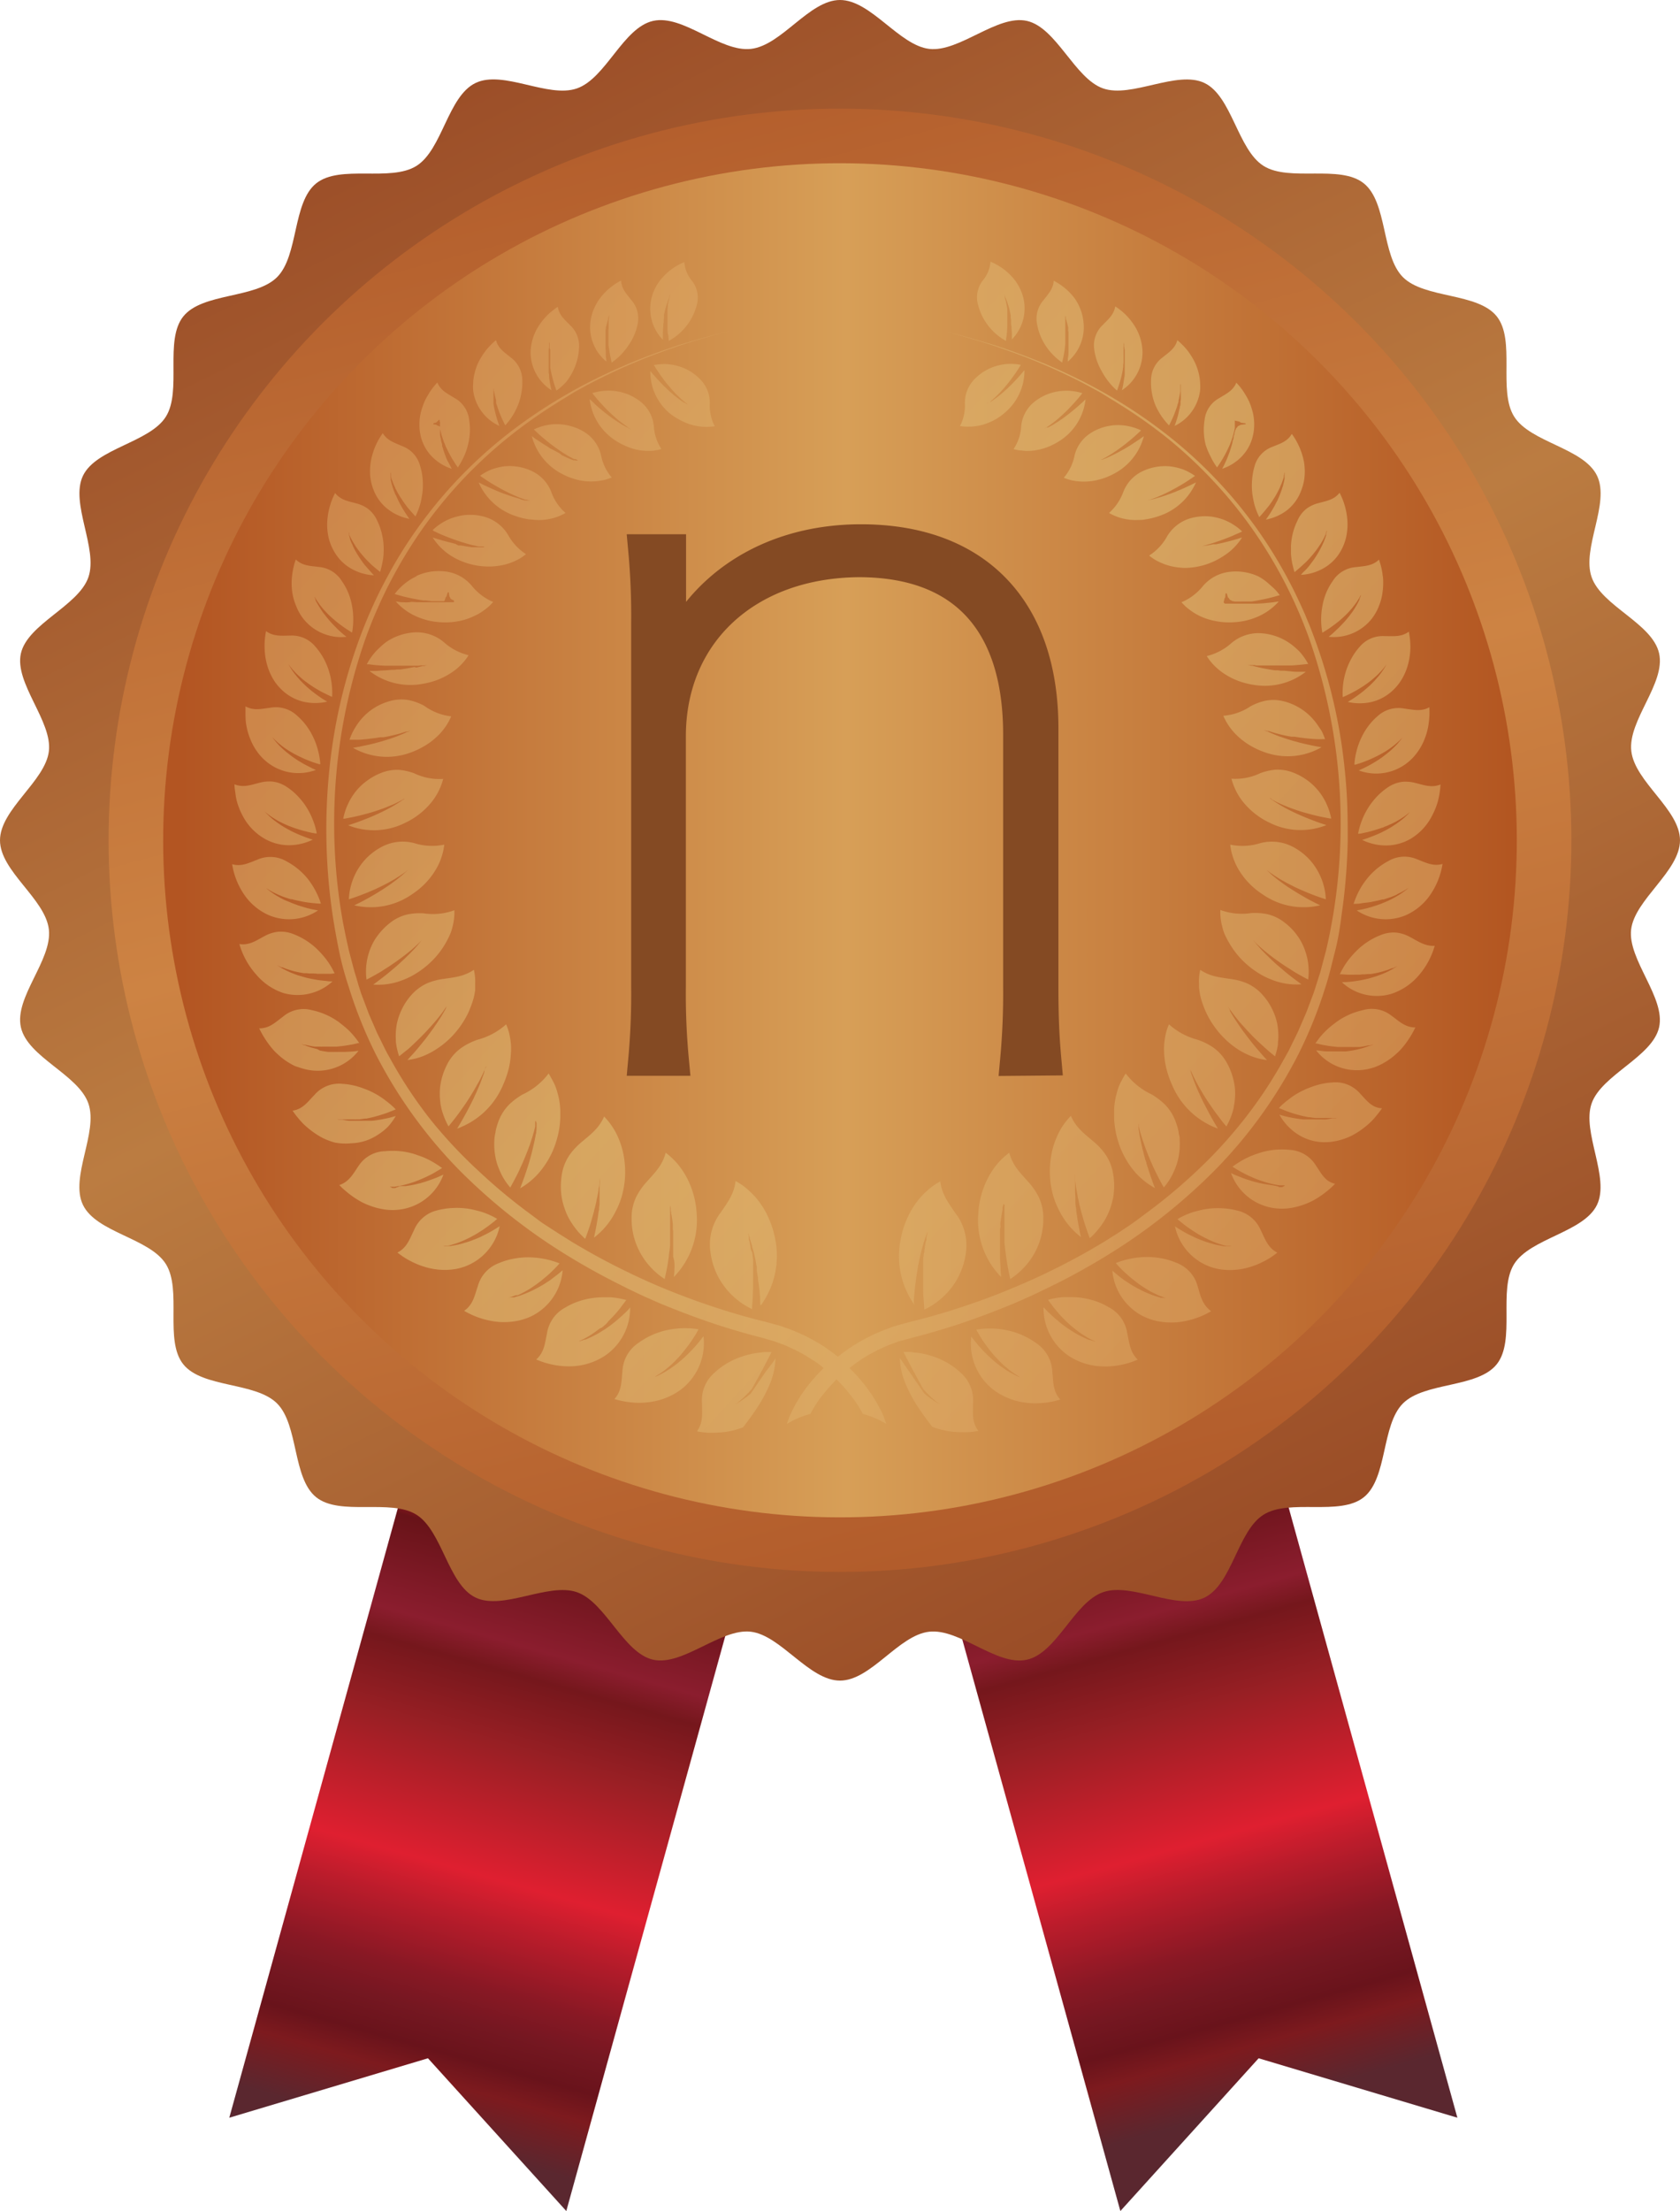
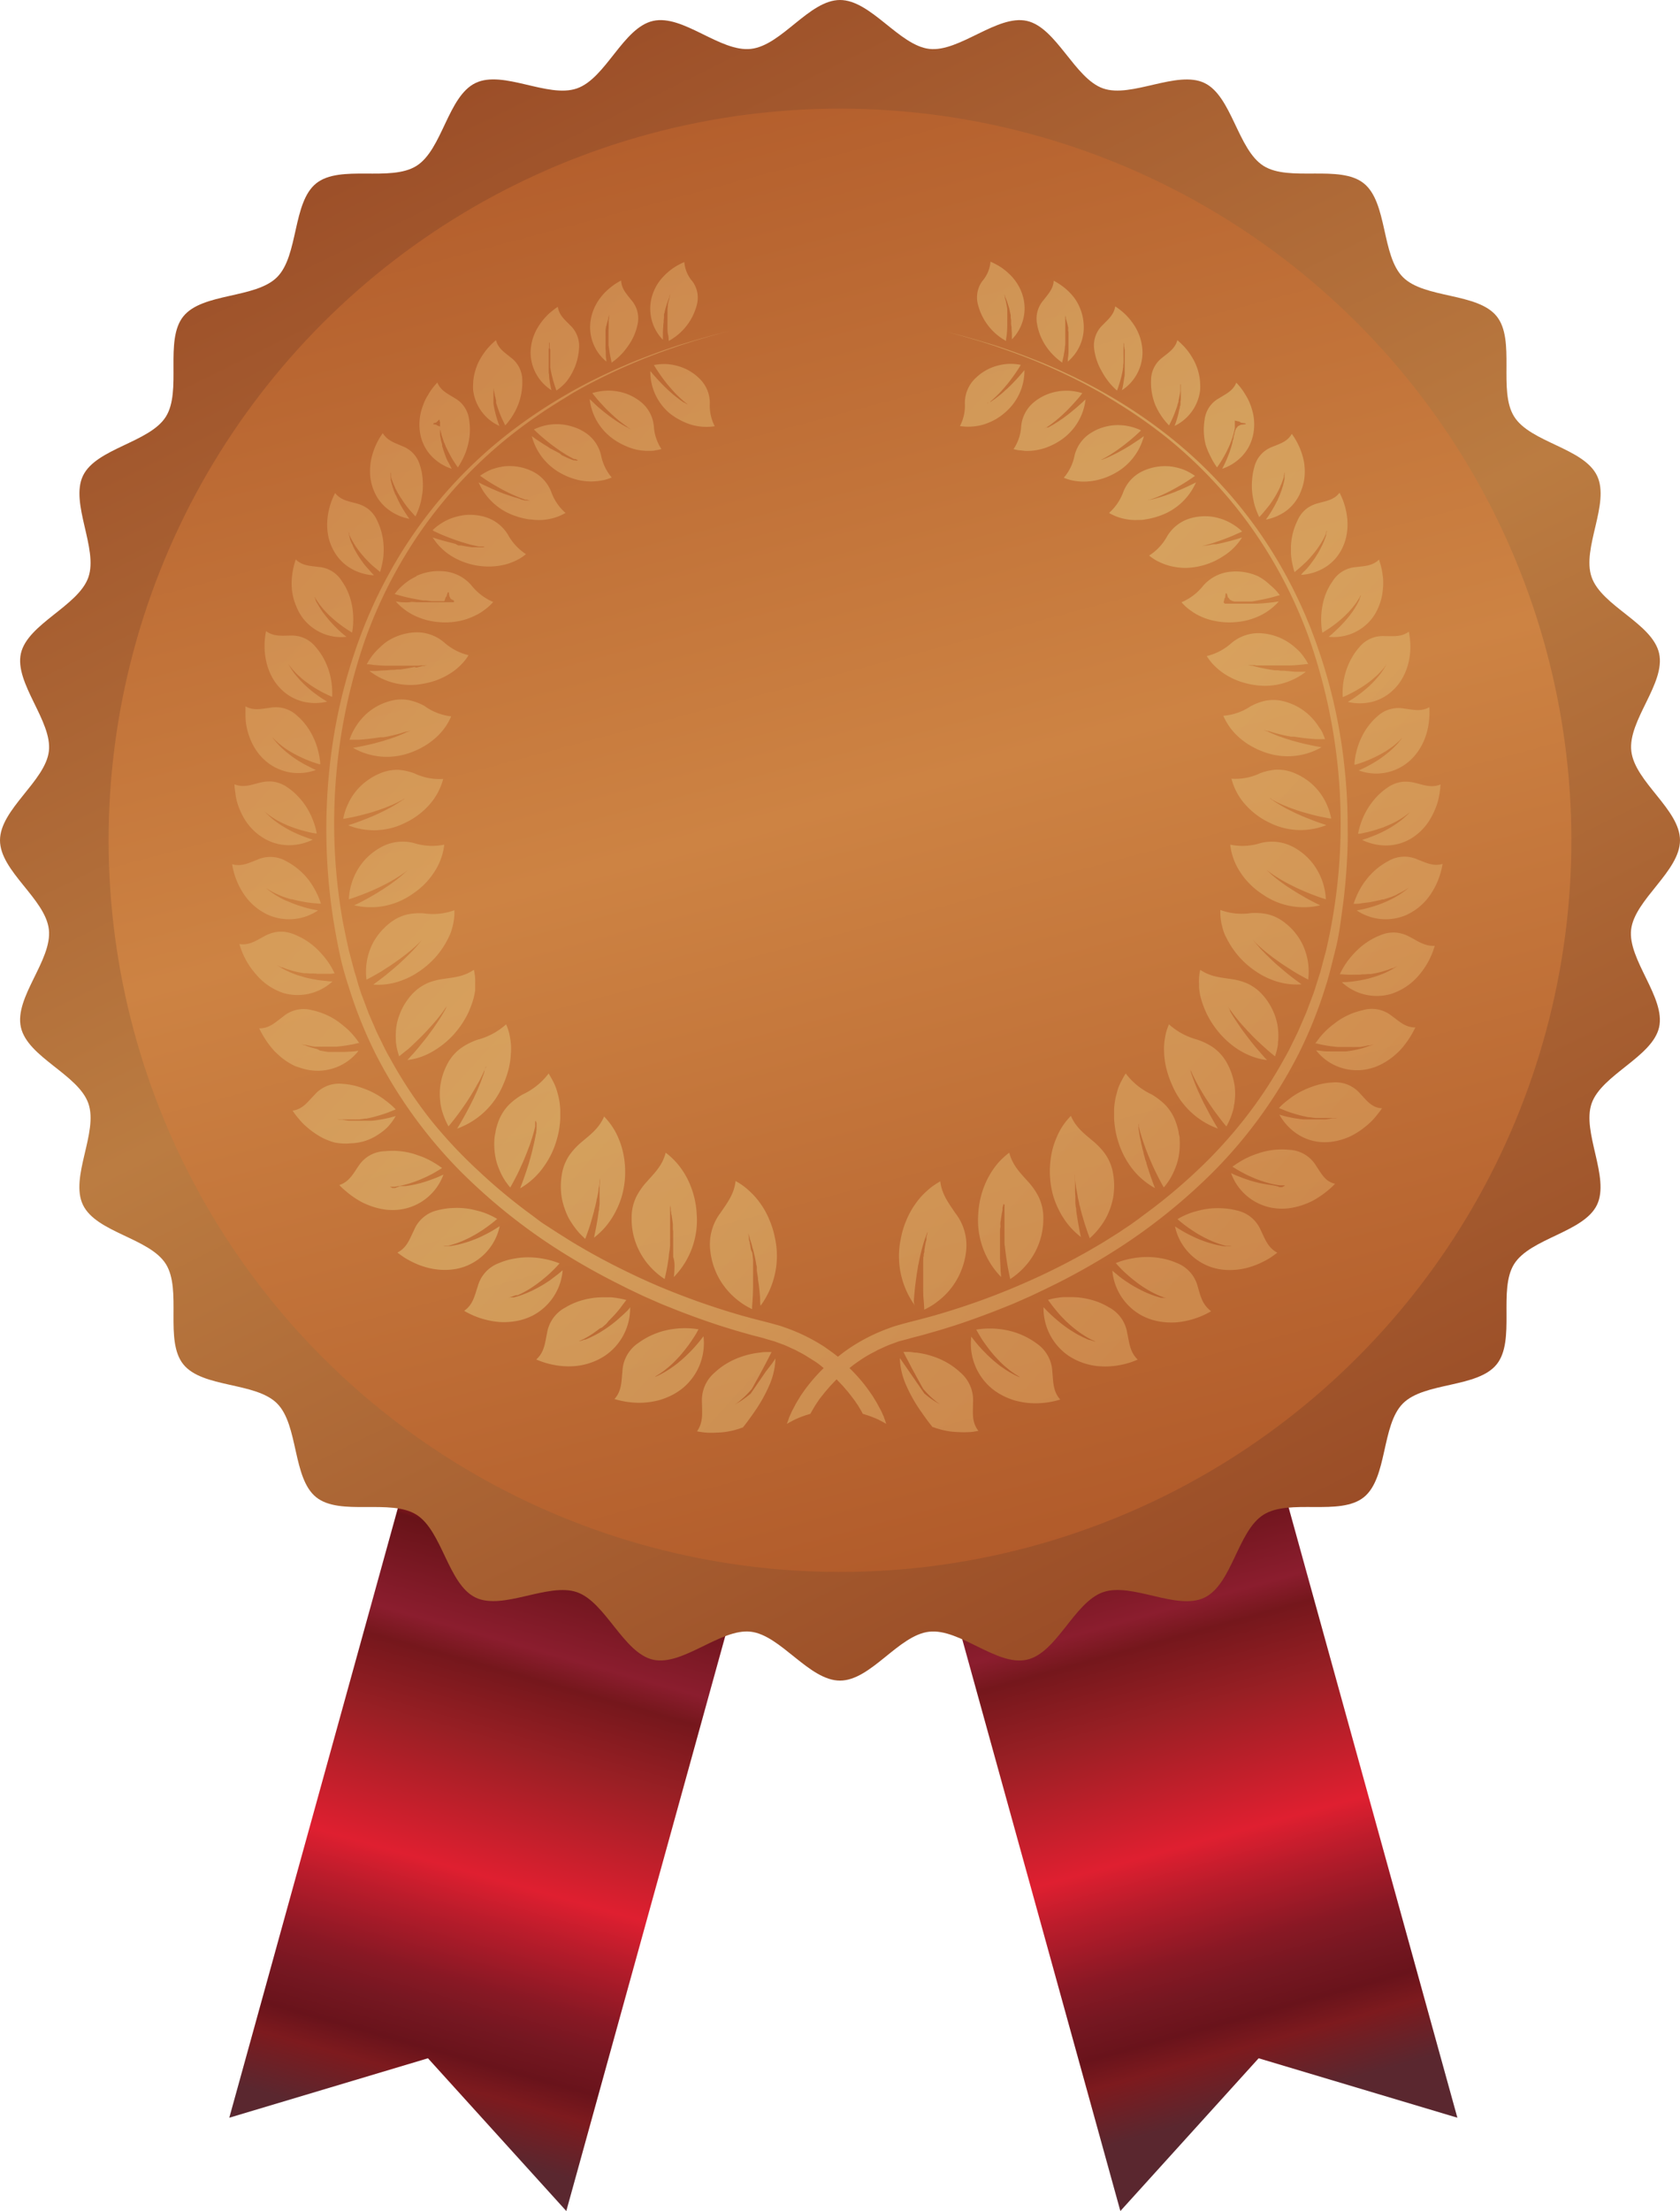
<svg xmlns="http://www.w3.org/2000/svg" xmlns:xlink="http://www.w3.org/1999/xlink" width="259.52" height="341.43" viewBox="0 0 259.52 341.43">
  <defs>
    <style>.cls-1{fill:url(#名称未設定グラデーション_144);}.cls-2{fill:url(#名称未設定グラデーション_144-2);}.cls-3{fill:url(#名称未設定グラデーション_132);}.cls-4{fill:url(#名称未設定グラデーション_118);}.cls-5{fill:url(#名称未設定グラデーション_121);}.cls-6{opacity:0.55;}.cls-7{fill:url(#Gold_3);}.cls-8{fill:url(#Gold_3-2);}.cls-9{fill:url(#Gold_3-3);}.cls-10{fill:url(#Gold_3-4);}.cls-11{fill:url(#Gold_3-5);}.cls-12{fill:url(#Gold_3-6);}.cls-13{fill:url(#Gold_3-7);}.cls-14{fill:url(#Gold_3-8);}.cls-15{fill:url(#Gold_3-9);}.cls-16{fill:url(#Gold_3-10);}.cls-17{fill:url(#Gold_3-11);}.cls-18{fill:url(#Gold_3-12);}.cls-19{fill:url(#Gold_3-13);}.cls-20{fill:url(#Gold_3-14);}.cls-21{fill:url(#Gold_3-15);}.cls-22{fill:url(#Gold_3-16);}.cls-23{fill:url(#Gold_3-17);}.cls-24{fill:url(#Gold_3-18);}.cls-25{fill:url(#Gold_3-19);}.cls-26{fill:url(#Gold_3-20);}.cls-27{fill:url(#Gold_3-21);}.cls-28{fill:url(#Gold_3-22);}.cls-29{fill:url(#Gold_3-23);}.cls-30{fill:url(#Gold_3-24);}.cls-31{fill:url(#Gold_3-25);}.cls-32{fill:url(#Gold_3-26);}.cls-33{fill:url(#Gold_3-27);}.cls-34{fill:url(#Gold_3-28);}.cls-35{fill:url(#Gold_3-29);}.cls-36{fill:url(#Gold_3-30);}.cls-37{fill:url(#Gold_3-31);}.cls-38{fill:url(#Gold_3-32);}.cls-39{fill:url(#Gold_3-33);}.cls-40{fill:url(#Gold_3-34);}.cls-41{fill:url(#Gold_3-35);}.cls-42{fill:url(#Gold_3-36);}.cls-43{fill:url(#Gold_3-37);}.cls-44{fill:url(#Gold_3-38);}.cls-45{fill:url(#Gold_3-39);}.cls-46{fill:url(#Gold_3-40);}.cls-47{fill:url(#Gold_3-41);}.cls-48{fill:url(#Gold_3-42);}.cls-49{fill:url(#Gold_3-43);}.cls-50{fill:url(#Gold_3-44);}.cls-51{fill:url(#Gold_3-45);}.cls-52{fill:url(#Gold_3-46);}.cls-53{fill:url(#Gold_3-47);}.cls-54{fill:url(#Gold_3-48);}.cls-55{fill:url(#Gold_3-49);}.cls-56{fill:url(#Gold_3-50);}.cls-57{fill:url(#Gold_3-51);}.cls-58{fill:url(#Gold_3-52);}.cls-59{fill:url(#Gold_3-53);}.cls-60{fill:url(#Gold_3-54);}.cls-61{fill:url(#Gold_3-55);}.cls-62{fill:url(#Gold_3-56);}.cls-63{fill:url(#Gold_3-57);}.cls-64{fill:url(#Gold_3-58);}.cls-65{fill:url(#Gold_3-59);}.cls-66{fill:url(#Gold_3-60);}.cls-67{fill:url(#Gold_3-61);}.cls-68{fill:url(#Gold_3-62);}.cls-69{fill:url(#Gold_3-63);}.cls-70{fill:url(#Gold_3-64);}.cls-71{fill:url(#Gold_3-65);}.cls-72{fill:url(#Gold_3-66);}.cls-73{fill:url(#Gold_3-67);}.cls-74{fill:url(#Gold_3-68);}.cls-75{fill:url(#Gold_3-69);}.cls-76{fill:url(#Gold_3-70);}.cls-77{fill:url(#Gold_3-71);}.cls-78{fill:url(#Gold_3-72);}.cls-79{fill:url(#Gold_3-73);}.cls-80{fill:url(#Gold_3-74);}.cls-81{fill:url(#Gold_3-75);}.cls-82{fill:url(#Gold_3-76);}.cls-83{fill:url(#Gold_3-77);}.cls-84{fill:#844a23;stroke:#844a23;stroke-miterlimit:10;stroke-width:5px;}</style>
    <linearGradient id="名称未設定グラデーション_144" x1="-1269.46" y1="3.91" x2="-1269.46" y2="116.07" gradientTransform="matrix(-0.96, -0.27, -0.27, 0.96, -1128.39, -125.94)" gradientUnits="userSpaceOnUse">
      <stop offset="0" stop-color="#69131b" />
      <stop offset="0.14" stop-color="#bd1b24" />
      <stop offset="0.18" stop-color="#681318" />
      <stop offset="0.31" stop-color="#8b1d2e" />
      <stop offset="0.35" stop-color="#75171c" />
      <stop offset="0.45" stop-color="#981f24" />
      <stop offset="0.63" stop-color="#df1f30" />
      <stop offset="0.69" stop-color="#ba1c2b" />
      <stop offset="0.78" stop-color="#881824" />
      <stop offset="0.83" stop-color="#751721" />
      <stop offset="0.88" stop-color="#69131b" />
      <stop offset="0.92" stop-color="#7d1a1e" />
      <stop offset="1" stop-color="#5a272f" />
    </linearGradient>
    <linearGradient id="名称未設定グラデーション_144-2" x1="266.26" y1="428.71" x2="266.26" y2="540.88" gradientTransform="translate(-204.44 -125.94) rotate(-15.46)" xlink:href="#名称未設定グラデーション_144" />
    <linearGradient id="名称未設定グラデーション_132" x1="63.08" y1="-4.62" x2="192.4" y2="256" gradientUnits="userSpaceOnUse">
      <stop offset="0" stop-color="#974724" />
      <stop offset="0.5" stop-color="#bb7c41" />
      <stop offset="1" stop-color="#974824" />
    </linearGradient>
    <linearGradient id="名称未設定グラデーション_118" x1="88.45" y1="-25.39" x2="168.26" y2="274.37" gradientTransform="translate(129.76 -53.75) rotate(45)" gradientUnits="userSpaceOnUse">
      <stop offset="0" stop-color="#a94f23" />
      <stop offset="0.5" stop-color="#cd8343" />
      <stop offset="1" stop-color="#a94f23" />
    </linearGradient>
    <linearGradient id="名称未設定グラデーション_121" x1="27.93" y1="129.76" x2="233.33" y2="129.76" gradientTransform="translate(129.76 -53.75) rotate(45)" gradientUnits="userSpaceOnUse">
      <stop offset="0" stop-color="#b35522" />
      <stop offset="0.5" stop-color="#d79f57" />
      <stop offset="1" stop-color="#b35621" />
    </linearGradient>
    <linearGradient id="Gold_3" x1="-54.19" y1="61.69" x2="214.64" y2="307.43" gradientUnits="userSpaceOnUse">
      <stop offset="0" stop-color="#d8844a" />
      <stop offset="0.5" stop-color="#e2c37a" />
      <stop offset="1" stop-color="#d88549" />
    </linearGradient>
    <linearGradient id="Gold_3-2" x1="-42.29" y1="48.67" x2="226.54" y2="294.42" xlink:href="#Gold_3" />
    <linearGradient id="Gold_3-3" x1="-45.56" y1="52.25" x2="223.27" y2="297.99" xlink:href="#Gold_3" />
    <linearGradient id="Gold_3-4" x1="-47.65" y1="54.54" x2="221.18" y2="300.28" xlink:href="#Gold_3" />
    <linearGradient id="Gold_3-5" x1="-48.49" y1="55.45" x2="220.34" y2="301.19" xlink:href="#Gold_3" />
    <linearGradient id="Gold_3-6" x1="-47.95" y1="54.87" x2="220.88" y2="300.61" xlink:href="#Gold_3" />
    <linearGradient id="Gold_3-7" x1="-45.97" y1="52.7" x2="222.86" y2="298.44" xlink:href="#Gold_3" />
    <linearGradient id="Gold_3-8" x1="-42.59" y1="49" x2="226.24" y2="294.74" xlink:href="#Gold_3" />
    <linearGradient id="Gold_3-9" x1="-38.01" y1="43.99" x2="230.82" y2="289.73" xlink:href="#Gold_3" />
    <linearGradient id="Gold_3-10" x1="-32.66" y1="38.13" x2="236.18" y2="283.87" xlink:href="#Gold_3" />
    <linearGradient id="Gold_3-11" x1="-26.74" y1="31.65" x2="242.1" y2="277.4" xlink:href="#Gold_3" />
    <linearGradient id="Gold_3-12" x1="-20.41" y1="24.74" x2="248.42" y2="270.48" xlink:href="#Gold_3" />
    <linearGradient id="Gold_3-13" x1="-13.83" y1="17.54" x2="255" y2="263.28" xlink:href="#Gold_3" />
    <linearGradient id="Gold_3-14" x1="-7" y1="10.06" x2="261.83" y2="255.8" xlink:href="#Gold_3" />
    <linearGradient id="Gold_3-15" x1="-0.11" y1="2.52" x2="268.72" y2="248.27" xlink:href="#Gold_3" />
    <linearGradient id="Gold_3-16" x1="6.57" y1="-4.78" x2="275.4" y2="240.97" xlink:href="#Gold_3" />
    <linearGradient id="Gold_3-17" x1="12.92" y1="-11.73" x2="281.75" y2="234.01" xlink:href="#Gold_3" />
    <linearGradient id="Gold_3-18" x1="18.91" y1="-18.28" x2="287.74" y2="227.46" xlink:href="#Gold_3" />
    <linearGradient id="Gold_3-19" x1="-57.57" y1="65.39" x2="211.26" y2="311.13" xlink:href="#Gold_3" />
    <linearGradient id="Gold_3-20" x1="-60.15" y1="68.2" x2="208.69" y2="313.95" xlink:href="#Gold_3" />
    <linearGradient id="Gold_3-21" x1="-61.78" y1="69.99" x2="207.05" y2="315.73" xlink:href="#Gold_3" />
    <linearGradient id="Gold_3-22" x1="-62.36" y1="70.63" x2="206.47" y2="316.37" xlink:href="#Gold_3" />
    <linearGradient id="Gold_3-23" x1="-61.77" y1="69.98" x2="207.06" y2="315.72" xlink:href="#Gold_3" />
    <linearGradient id="Gold_3-24" x1="-59.98" y1="68.02" x2="208.85" y2="313.76" xlink:href="#Gold_3" />
    <linearGradient id="Gold_3-25" x1="-56.91" y1="64.67" x2="211.92" y2="310.41" xlink:href="#Gold_3" />
    <linearGradient id="Gold_3-26" x1="-52.67" y1="60.03" x2="216.16" y2="305.77" xlink:href="#Gold_3" />
    <linearGradient id="Gold_3-27" x1="-47.62" y1="54.5" x2="221.22" y2="300.24" xlink:href="#Gold_3" />
    <linearGradient id="Gold_3-28" x1="-41.97" y1="48.32" x2="226.86" y2="294.06" xlink:href="#Gold_3" />
    <linearGradient id="Gold_3-29" x1="-35.8" y1="41.58" x2="233.03" y2="287.32" xlink:href="#Gold_3" />
    <linearGradient id="Gold_3-30" x1="-29.19" y1="34.34" x2="239.64" y2="280.08" xlink:href="#Gold_3" />
    <linearGradient id="Gold_3-31" x1="-22.22" y1="26.71" x2="246.62" y2="272.45" xlink:href="#Gold_3" />
    <linearGradient id="Gold_3-32" x1="-14.99" y1="18.81" x2="253.84" y2="264.55" xlink:href="#Gold_3" />
    <linearGradient id="Gold_3-33" x1="-7.68" y1="10.81" x2="261.15" y2="256.55" xlink:href="#Gold_3" />
    <linearGradient id="Gold_3-34" x1="-0.46" y1="2.91" x2="268.37" y2="248.65" xlink:href="#Gold_3" />
    <linearGradient id="Gold_3-35" x1="6.66" y1="-4.87" x2="275.49" y2="240.87" xlink:href="#Gold_3" />
    <linearGradient id="Gold_3-36" x1="13.4" y1="-12.25" x2="282.23" y2="233.49" xlink:href="#Gold_3" />
    <linearGradient id="Gold_3-37" x1="19.66" y1="-19.1" x2="288.49" y2="226.64" xlink:href="#Gold_3" />
    <linearGradient id="Gold_3-38" x1="25.45" y1="-25.44" x2="294.29" y2="220.31" xlink:href="#Gold_3" />
    <linearGradient id="Gold_3-39" x1="-39.91" y1="46.07" x2="228.92" y2="291.81" xlink:href="#Gold_3" />
    <linearGradient id="Gold_3-40" x1="-29.29" y1="34.45" x2="239.54" y2="280.2" xlink:href="#Gold_3" />
    <linearGradient id="Gold_3-41" x1="-21.55" y1="25.98" x2="247.28" y2="271.73" xlink:href="#Gold_3" />
    <linearGradient id="Gold_3-42" x1="-13.59" y1="17.27" x2="255.24" y2="263.02" xlink:href="#Gold_3" />
    <linearGradient id="Gold_3-43" x1="-5.47" y1="8.39" x2="263.36" y2="254.13" xlink:href="#Gold_3" />
    <linearGradient id="Gold_3-44" x1="2.7" y1="-0.55" x2="271.53" y2="245.2" xlink:href="#Gold_3" />
    <linearGradient id="Gold_3-45" x1="10.48" y1="-9.06" x2="279.32" y2="236.68" xlink:href="#Gold_3" />
    <linearGradient id="Gold_3-46" x1="17.65" y1="-16.9" x2="286.48" y2="228.84" xlink:href="#Gold_3" />
    <linearGradient id="Gold_3-47" x1="24.17" y1="-24.04" x2="293" y2="221.7" xlink:href="#Gold_3" />
    <linearGradient id="Gold_3-48" x1="30" y1="-30.41" x2="298.83" y2="215.33" xlink:href="#Gold_3" />
    <linearGradient id="Gold_3-49" x1="34.95" y1="-35.83" x2="303.78" y2="209.91" xlink:href="#Gold_3" />
    <linearGradient id="Gold_3-50" x1="38.91" y1="-40.16" x2="307.75" y2="205.58" xlink:href="#Gold_3" />
    <linearGradient id="Gold_3-51" x1="41.79" y1="-43.31" x2="310.62" y2="202.43" xlink:href="#Gold_3" />
    <linearGradient id="Gold_3-52" x1="43.55" y1="-45.23" x2="312.38" y2="200.51" xlink:href="#Gold_3" />
    <linearGradient id="Gold_3-53" x1="44.21" y1="-45.96" x2="313.04" y2="199.79" xlink:href="#Gold_3" />
    <linearGradient id="Gold_3-54" x1="43.82" y1="-45.53" x2="312.65" y2="200.22" xlink:href="#Gold_3" />
    <linearGradient id="Gold_3-55" x1="42.5" y1="-44.09" x2="311.33" y2="201.66" xlink:href="#Gold_3" />
    <linearGradient id="Gold_3-56" x1="40.42" y1="-41.81" x2="309.25" y2="203.93" xlink:href="#Gold_3" />
    <linearGradient id="Gold_3-57" x1="-32.51" y1="37.97" x2="236.32" y2="283.71" xlink:href="#Gold_3" />
    <linearGradient id="Gold_3-58" x1="-24.58" y1="29.3" x2="244.25" y2="275.04" xlink:href="#Gold_3" />
    <linearGradient id="Gold_3-59" x1="-16.39" y1="20.33" x2="252.45" y2="266.08" xlink:href="#Gold_3" />
    <linearGradient id="Gold_3-60" x1="-7.98" y1="11.14" x2="260.85" y2="256.88" xlink:href="#Gold_3" />
    <linearGradient id="Gold_3-61" x1="0.52" y1="1.84" x2="269.35" y2="247.58" xlink:href="#Gold_3" />
    <linearGradient id="Gold_3-62" x1="9.06" y1="-7.5" x2="277.89" y2="238.23" xlink:href="#Gold_3" />
    <linearGradient id="Gold_3-63" x1="17.29" y1="-16.51" x2="286.13" y2="229.23" xlink:href="#Gold_3" />
    <linearGradient id="Gold_3-64" x1="24.78" y1="-24.7" x2="293.61" y2="221.04" xlink:href="#Gold_3" />
    <linearGradient id="Gold_3-65" x1="31.4" y1="-31.94" x2="300.23" y2="213.8" xlink:href="#Gold_3" />
    <linearGradient id="Gold_3-66" x1="37.28" y1="-38.38" x2="306.11" y2="207.37" xlink:href="#Gold_3" />
    <linearGradient id="Gold_3-67" x1="42.45" y1="-44.03" x2="311.28" y2="201.72" xlink:href="#Gold_3" />
    <linearGradient id="Gold_3-68" x1="46.84" y1="-48.84" x2="315.67" y2="196.91" xlink:href="#Gold_3" />
    <linearGradient id="Gold_3-69" x1="50.34" y1="-52.66" x2="319.17" y2="193.08" xlink:href="#Gold_3" />
    <linearGradient id="Gold_3-70" x1="52.86" y1="-55.43" x2="321.7" y2="190.32" xlink:href="#Gold_3" />
    <linearGradient id="Gold_3-71" x1="54.36" y1="-57.06" x2="323.19" y2="188.68" xlink:href="#Gold_3" />
    <linearGradient id="Gold_3-72" x1="54.81" y1="-57.56" x2="323.65" y2="188.18" xlink:href="#Gold_3" />
    <linearGradient id="Gold_3-73" x1="54.3" y1="-57" x2="323.13" y2="188.74" xlink:href="#Gold_3" />
    <linearGradient id="Gold_3-74" x1="52.97" y1="-55.54" x2="321.8" y2="190.2" xlink:href="#Gold_3" />
    <linearGradient id="Gold_3-75" x1="50.93" y1="-53.31" x2="319.77" y2="192.43" xlink:href="#Gold_3" />
    <linearGradient id="Gold_3-76" x1="48.33" y1="-50.46" x2="317.16" y2="195.28" xlink:href="#Gold_3" />
    <linearGradient id="Gold_3-77" x1="-3.27" y1="5.98" x2="265.57" y2="251.72" xlink:href="#Gold_3" />
  </defs>
  <g id="Layer_2" data-name="Layer 2">
    <g id="レイヤー_1" data-name="レイヤー 1">
      <polygon class="cls-1" points="66.11 317.84 87.48 341.43 119.66 225.08 67.6 210.68 35.42 327.02 66.11 317.84" />
      <polygon class="cls-2" points="194.43 317.84 173.07 341.43 140.88 225.08 192.95 210.68 225.13 327.02 194.43 317.84" />
      <path class="cls-3" d="M259.52,129.76c0,4.78-7,9.13-7.55,13.78s5.36,10.53,4.32,15.1-8.87,7.32-10.42,11.75,2.87,11.45.82,15.68-10.28,5.13-12.79,9.12.26,11.79-2.69,15.48-11.15,2.71-14.49,6.05-2.36,11.54-6.05,14.49-11.47.17-15.48,2.69-4.84,10.73-9.12,12.8-11.2-2.4-15.68-.83-7.11,9.37-11.75,10.42-10.36-4.85-15.1-4.32-9,7.55-13.78,7.55-9.13-7-13.78-7.55-10.53,5.36-15.1,4.32-7.32-8.87-11.75-10.42-11.45,2.87-15.68.82-5.13-10.28-9.12-12.79-11.79.26-15.48-2.69-2.71-11.15-6.05-14.49-11.54-2.36-14.49-6.05-.17-11.47-2.69-15.48-10.73-4.84-12.8-9.12,2.4-11.2.83-15.68-9.37-7.11-10.42-11.75,4.85-10.36,4.32-15.1S0,134.54,0,129.76,7,120.63,7.55,116s-5.36-10.53-4.32-15.1,8.87-7.32,10.42-11.75-2.87-11.45-.83-15.69,10.29-5.12,12.8-9.11-.26-11.79,2.69-15.48S39.46,46.14,42.8,42.8s2.36-11.54,6.05-14.49,11.47-.17,15.48-2.69,4.84-10.73,9.12-12.8,11.2,2.4,15.68.83,7.11-9.37,11.75-10.42S111.24,8.08,116,7.55,125,0,129.76,0s9.13,7,13.78,7.55,10.53-5.36,15.1-4.32S166,12.1,170.39,13.65s11.45-2.87,15.68-.83,5.13,10.29,9.12,12.8,11.79-.26,15.48,2.69,2.71,11.15,6.05,14.49,11.54,2.36,14.49,6.05.17,11.47,2.69,15.48,10.73,4.84,12.8,9.12-2.4,11.2-.83,15.68,9.37,7.11,10.42,11.75S251.44,111.24,252,116,259.52,125,259.52,129.76Z" />
      <circle class="cls-4" cx="129.76" cy="129.76" r="112.98" transform="translate(-53.75 129.76) rotate(-45)" />
-       <circle class="cls-5" cx="129.76" cy="129.76" r="104.55" transform="translate(-53.75 129.76) rotate(-45)" />
      <g class="cls-6">
        <path class="cls-7" d="M118.3,211.8l-.52.75-.26.39-.27.38-.13.2-.13.18-.25.38-.25.36-.24.35-.23.33-.06.08-.08.07-.17.14-.34.27-.32.24-.3.21-.28.19-.13.08-.12.08-.21.13a2.35,2.35,0,0,0-.31.18l-.11.06.1-.08.28-.2.19-.15.11-.09.12-.1.24-.21.27-.24.28-.27.29-.29.3-.32.3-.34a.44.44,0,0,0,.12-.18l.11-.18.21-.39.22-.4.11-.2.12-.2c.07-.13.14-.27.22-.4l.22-.41c.14-.27.29-.54.43-.79l.75-1.43.51-1,.09-.19a8.51,8.51,0,0,0-1,0c-.35,0-.62.07-1.07.11a13.35,13.35,0,0,0-2.41.55,12,12,0,0,0-2.26,1,10.39,10.39,0,0,0-2,1.47,5.6,5.6,0,0,0-2,4.68c0,1.52.24,3-.77,4.43a14.62,14.62,0,0,0,1.48.2,12.19,12.19,0,0,0,1.48,0,13.94,13.94,0,0,0,1.45-.11c.48-.08,1-.17,1.41-.29l.68-.2.33-.12.17-.06.07,0,0,0c.18-.22.38-.47.58-.74s.41-.55.63-.86l.33-.46.33-.48a22.92,22.92,0,0,0,2.18-3.88,11.18,11.18,0,0,0,1-4.25l-.51.75Z" />
        <path class="cls-8" d="M109.74,193.27a10.83,10.83,0,0,0,.71,2.81,10.62,10.62,0,0,0,1.38,2.49,11.09,11.09,0,0,0,1.94,2.05,12.34,12.34,0,0,0,1.16.85,13.73,13.73,0,0,0,1.25.69l0-.26c0-.33.06-.81.09-1.39s.06-1.25.06-2c0-.36,0-.74,0-1.12v-.57c0-.19,0-.38,0-.58l0-.29,0-.29,0-.57c0-.19,0-.38,0-.56l-.06-.55-.06-.53L116,193l-.08-.48c0-.15-.05-.3-.08-.44s0-.27-.07-.4-.06-.25-.08-.36l0-.17,0-.15-.06-.27-.1-.38,0-.13,0,.12c0,.09.08.21.14.37l.1.26.05.15,0,.15.12.36.13.39.12.43c0,.16.09.31.13.47l.13.5.12.53.12.54.11.57c0,.19.07.38.11.57l0,.29,0,.29.09.58.09.58c0,.38.1.77.14,1.13.09.74.15,1.44.19,2,0,.44,0,.82.07,1.13a13,13,0,0,0,2.24-10.38,14.12,14.12,0,0,0-.88-2.89,12.31,12.31,0,0,0-1.36-2.48,11.85,11.85,0,0,0-1.77-2,8.93,8.93,0,0,0-1-.82c-.17-.13-.35-.24-.53-.36l-.56-.33c-.23,2.06-1.32,3.42-2.34,4.93A8.05,8.05,0,0,0,109.74,193.27Z" />
        <path class="cls-9" d="M104.18,196.09c0,.43-.06.8-.08,1.1a12.56,12.56,0,0,0,3.52-9.78,13.62,13.62,0,0,0-1.5-5.51,12.76,12.76,0,0,0-1.46-2.18,11.42,11.42,0,0,0-1.83-1.72c-.5,2-1.73,3.14-2.91,4.48a10.59,10.59,0,0,0-1.6,2.27,7.32,7.32,0,0,0-.75,3.31,11.12,11.12,0,0,0,.32,2.83,11.12,11.12,0,0,0,2.64,4.82,11.54,11.54,0,0,0,2.14,1.8l.06-.25c.07-.31.17-.77.28-1.33s.21-1.21.31-1.91c0-.35.09-.71.13-1.08l.06-.56c0-.19,0-.37,0-.56l0-.28,0-.29,0-.56,0-.55c0-.18,0-.36,0-.54v-.52c0-.17,0-.34,0-.5s0-.32,0-.47,0-.3,0-.44l0-.41,0-.36,0-.16v-.16l0-.26c0-.17,0-.29-.05-.38l0-.13,0,.13c0,.08.06.2.09.36l.06.26,0,.15,0,.17.07.36c0,.12,0,.26.07.4l.06.43.07.48.06.5c0,.17,0,.35,0,.52s0,.37.05.55l0,.56c0,.19,0,.38,0,.57v.57l0,.58v1.7C104.24,194.82,104.21,195.51,104.18,196.09Z" />
        <path class="cls-10" d="M92.62,183.22l0,.51,0,.54c0,.18,0,.36,0,.55s0,.37,0,.56l0,.27,0,.28-.07.56c0,.19,0,.38-.07.56q-.07.55-.15,1.08c-.12.71-.23,1.36-.35,1.92-.08.41-.16.77-.22,1.07a11.6,11.6,0,0,0,1.86-1.78,12.07,12.07,0,0,0,1.43-2.16,13.57,13.57,0,0,0,1-2.44,14.41,14.41,0,0,0,.48-2.65,13.72,13.72,0,0,0-.07-2.88,13.2,13.2,0,0,0-.6-2.62c-.07-.21-.15-.41-.23-.6s-.16-.4-.25-.59a10.52,10.52,0,0,0-.59-1.1,11,11,0,0,0-1.47-1.89c-.77,1.82-2.12,2.8-3.46,3.93a11,11,0,0,0-1.87,2,7.43,7.43,0,0,0-1.21,3.09,11.22,11.22,0,0,0-.1,2.77,9.85,9.85,0,0,0,.22,1.34,12.17,12.17,0,0,0,.4,1.3,9.69,9.69,0,0,0,.54,1.24,12.33,12.33,0,0,0,.72,1.15q.39.56.84,1.08c.31.34.64.65,1,1l.09-.24c.12-.3.27-.73.45-1.25s.37-1.14.55-1.81c.1-.33.19-.68.28-1,0-.17.09-.35.13-.53s.09-.36.13-.54l.06-.27.06-.27c0-.19.08-.37.11-.54s.07-.36.11-.54l.09-.52c0-.17,0-.33.07-.5l.07-.48c0-.16,0-.31,0-.46l.05-.42,0-.4c0-.12,0-.24,0-.35v-.94l0,.36,0,.26v.31c0,.11,0,.23,0,.36v1.29C92.62,182.89,92.62,183.05,92.62,183.22Z" />
        <path class="cls-11" d="M82.89,173.41l0,.25,0,.15V174l0,.34-.05.39c0,.13,0,.27-.07.41l-.08.45-.09.47-.11.49-.12.51-.12.52-.13.53-.07.26-.07.27-.15.53-.15.52c-.11.35-.22.69-.32,1-.22.66-.43,1.28-.63,1.81s-.27.72-.38,1A11.33,11.33,0,0,0,84,180.15a13.16,13.16,0,0,0,1.29-2.21c.18-.4.34-.8.48-1.21s.27-.84.38-1.27a13.32,13.32,0,0,0,.4-2.78c0-.22,0-.44,0-.66s0-.44,0-.66a12.68,12.68,0,0,0-.13-1.27,10.88,10.88,0,0,0-.26-1.19,9.94,9.94,0,0,0-.36-1.13,9,9,0,0,0-.48-1c-.18-.33-.36-.66-.57-1a10.64,10.64,0,0,1-4,3.23,10.39,10.39,0,0,0-2.12,1.59,7.29,7.29,0,0,0-1.7,2.77,9.93,9.93,0,0,0-.37,1.32c0,.22-.09.44-.12.67s-.06.44-.07.66a10.55,10.55,0,0,0,.16,2.63,8,8,0,0,0,.33,1.28c.15.41.31.82.5,1.22a10.26,10.26,0,0,0,.65,1.17,12,12,0,0,0,.81,1.07l.12-.21c.15-.27.37-.67.62-1.15s.53-1,.81-1.66c.14-.3.29-.62.43-.95l.21-.49.2-.5.1-.25.1-.25c.07-.17.13-.34.19-.5s.13-.34.19-.5l.17-.49.15-.47.15-.45.12-.44.12-.4.09-.37.08-.34,0-.15,0-.14,0-.25c0-.16,0-.27.07-.36l0-.12v.12Z" />
        <path class="cls-12" d="M74.91,165.1l-.08.24,0,.14-.05.14c0,.1-.07.21-.1.33l-.13.35c-.05.12-.09.25-.14.38l-.15.41-.17.43c-.06.15-.12.3-.19.45l-.2.47-.21.47c-.08.16-.15.32-.23.49l-.11.24-.12.24-.24.49-.24.47-.49.93c-.33.6-.63,1.15-.91,1.62l-.53.89a12.17,12.17,0,0,0,7.07-6.69,15.85,15.85,0,0,0,.9-2.58,11.38,11.38,0,0,0,.23-1.25c.06-.41.08-.81.11-1.22a9.05,9.05,0,0,0-.14-2.29,7.87,7.87,0,0,0-.61-2.07,10.54,10.54,0,0,1-4.4,2.37,10.33,10.33,0,0,0-2.32,1.13A7,7,0,0,0,69.27,164a10.68,10.68,0,0,0-1,2.42,11.16,11.16,0,0,0-.26,1.28,9.07,9.07,0,0,0-.07,1.28,9.29,9.29,0,0,0,.09,1.28c0,.21.06.43.1.64a6.42,6.42,0,0,0,.15.63,11.94,11.94,0,0,0,1,2.4l.16-.18.8-1c.32-.41.69-.91,1.07-1.45.2-.27.39-.56.59-.84l.29-.44.28-.44.15-.23.13-.22.28-.45.26-.44c.08-.15.16-.29.25-.43a4.16,4.16,0,0,1,.23-.42L74,167c.07-.13.14-.26.2-.39l.18-.37c.06-.11.11-.23.17-.34s.09-.21.14-.31l.06-.14.06-.13.1-.23.13-.32.05-.12,0,.12Z" />
        <path class="cls-13" d="M68.86,155.74l-.12.22-.06.12-.08.13-.16.28-.19.32-.21.34-.23.36-.25.38c-.09.13-.18.27-.28.4l-.27.41-.3.41-.3.41-.16.21-.15.21-.32.42-.33.41c-.21.27-.43.53-.64.79-.42.51-.83,1-1.19,1.38s-.49.55-.68.75a9.92,9.92,0,0,0,2.33-.57A11.51,11.51,0,0,0,67.43,162,13.39,13.39,0,0,0,71,158.62a14,14,0,0,0,1.36-2.28c.08-.19.17-.38.24-.57s.15-.38.22-.57a10.45,10.45,0,0,0,.58-2.26c0-.18,0-.36,0-.54s0-.37,0-.55a7.58,7.58,0,0,0-.2-2.09,7,7,0,0,1-2.3,1c-.77.19-1.56.28-2.36.4a9.87,9.87,0,0,0-2.44.63,7.25,7.25,0,0,0-2.53,1.83,9.76,9.76,0,0,0-2.27,4.5,10.45,10.45,0,0,0-.15,2.5c0,.22,0,.43.06.64a4.23,4.23,0,0,0,.11.62,12.35,12.35,0,0,0,.33,1.23l.19-.14c.23-.19.56-.46,1-.8s.84-.75,1.31-1.19l.71-.69.36-.36.36-.37.18-.19.17-.18.34-.38c.12-.12.23-.25.34-.37l.33-.37.31-.36.29-.35.27-.33.25-.32.22-.29.19-.27.09-.12.07-.11.14-.21.19-.28.07-.1-.06.1Z" />
        <path class="cls-14" d="M64.85,145.55l-.15.18-.09.11-.09.11-.21.24-.24.27-.27.29-.29.3-.32.32-.34.33-.34.34-.36.33-.37.35-.19.17-.19.17-.38.33-.39.33-.77.64c-.5.41-1,.78-1.4,1.09l-.8.59a10.3,10.3,0,0,0,4.61-.72,11.23,11.23,0,0,0,2.13-1.08,13.25,13.25,0,0,0,1.95-1.49,12.89,12.89,0,0,0,1.73-1.94,13.17,13.17,0,0,0,1.22-2.05,8.09,8.09,0,0,0,.42-1,9.73,9.73,0,0,0,.28-1.06,8.61,8.61,0,0,0,.19-2.14,9.6,9.6,0,0,1-4.74.48,9.53,9.53,0,0,0-2.47.16,6.79,6.79,0,0,0-2.74,1.32,10,10,0,0,0-1.78,1.79,8.73,8.73,0,0,0-.68,1,5.77,5.77,0,0,0-.29.55c-.09.18-.17.37-.25.56a9.62,9.62,0,0,0-.62,4.85l.2-.1c.26-.13.63-.33,1.07-.58s1-.55,1.48-.89l.82-.52.41-.28.41-.28.21-.15.2-.14.4-.29.4-.3.38-.29.37-.29.34-.28.33-.27.29-.26.27-.24.23-.22.11-.1.1-.09.17-.17.23-.24.08-.08-.07.09Z" />
        <path class="cls-15" d="M62.7,134.63l-.18.16-.1.09-.11.1-.24.21-.27.22-.3.25-.32.25-.35.26-.37.27-.39.28-.41.27-.41.27-.21.14-.22.13-.42.27-.43.26-.85.49c-.55.31-1.07.59-1.52.82l-.87.43a11.12,11.12,0,0,0,8.91-1.7,12.29,12.29,0,0,0,2-1.63,11.39,11.39,0,0,0,1.49-1.88,9.66,9.66,0,0,0,1.5-4.16A9.21,9.21,0,0,1,64,130.2a6.92,6.92,0,0,0-5.23.68,9.54,9.54,0,0,0-2,1.48,9.44,9.44,0,0,0-1.5,1.9,9.8,9.8,0,0,0-1.38,4.61l.21-.07c.27-.08.66-.21,1.12-.38s1-.37,1.58-.61l.87-.37.44-.2.45-.21.22-.11.23-.11.43-.22.43-.22.41-.23.39-.22.38-.22.34-.22.33-.2.29-.2.26-.18.12-.08.11-.08.19-.14.26-.2.1-.08-.09.09Z" />
        <path class="cls-16" d="M62.18,123.54l-.19.13-.1.08-.12.07-.26.17-.29.18-.32.2-.35.2-.38.21-.4.21-.41.21-.43.21-.44.21-.22.1-.22.1-.45.2-.45.19-.89.35c-.58.23-1.11.43-1.59.59l-.89.29a10.71,10.71,0,0,0,8.83-.39,11.58,11.58,0,0,0,3.85-2.94,9.57,9.57,0,0,0,2-3.83,8.9,8.9,0,0,1-4.46-.86,9.13,9.13,0,0,0-2.29-.53,6.59,6.59,0,0,0-2.85.47,9.45,9.45,0,0,0-2.12,1.17A8.81,8.81,0,0,0,55,122.16a9.16,9.16,0,0,0-1.24,2,9.34,9.34,0,0,0-.44,1.1,11.61,11.61,0,0,0-.3,1.16l.22,0,1.14-.22c.47-.09,1-.22,1.6-.37l.9-.24.46-.13.45-.14.23-.08.23-.07.46-.16.44-.15.43-.16.41-.17.39-.16.37-.16.34-.15.3-.15.28-.14.13-.07.11-.06.21-.11.28-.16.1,0-.09.06Z" />
        <path class="cls-17" d="M55,112.15a10,10,0,0,0-.57,1,10.18,10.18,0,0,0-.44,1.08h.21c.27,0,.66,0,1.13,0s1-.07,1.59-.13l.9-.11.46-.07.46-.07.24,0,.23,0,.46-.08.45-.09.43-.1.42-.1.4-.1.38-.1.34-.11.32-.1.29-.09.13,0,.12,0,.21-.07.3-.12.1,0-.1,0-.28.15-.2.1-.11,0-.13.06-.27.13-.31.13-.34.14-.36.15-.39.15-.41.14-.43.15-.45.14-.45.14-.22.07-.23.07-.46.12-.46.13-.91.22-1.61.34-.91.16a10.5,10.5,0,0,0,8.58.84,12.11,12.11,0,0,0,2.25-1,10.33,10.33,0,0,0,1.86-1.32,9.22,9.22,0,0,0,2.48-3.38A8.68,8.68,0,0,1,65.55,109a8.58,8.58,0,0,0-2.14-.83,6.27,6.27,0,0,0-2.82,0,8.94,8.94,0,0,0-4.08,2.15A9.15,9.15,0,0,0,55,112.15Z" />
        <path class="cls-18" d="M58.73,99.93c-.27.25-.54.51-.79.79a9.17,9.17,0,0,0-1.28,1.86l.2,0c.27,0,.64.08,1.1.12s1,.08,1.56.1l.88,0h1.81l.45,0,.43,0,.42,0,.4,0,.38,0,.35,0,.32-.05.29,0,.13,0,.12,0,.22,0,.29-.07.11,0-.1,0-.29.1-.2.06-.12,0-.13,0-.28.08-.32.08-.34.09L64,103l-.39.08-.42.08-.43.08-.45.07-.45.07-.23,0-.23,0-.47.06-.46,0-.9.08c-.59,0-1.13.08-1.6.09l-.9,0a10.31,10.31,0,0,0,8.15,2,11.93,11.93,0,0,0,2.3-.6,11.06,11.06,0,0,0,2-1,9.08,9.08,0,0,0,1.63-1.29,9.32,9.32,0,0,0,.67-.74,8.26,8.26,0,0,0,.56-.8,8.77,8.77,0,0,1-3.8-2,6.47,6.47,0,0,0-4.65-1.52,8.66,8.66,0,0,0-2.24.46,8.54,8.54,0,0,0-2,1A9.53,9.53,0,0,0,58.73,99.93Z" />
        <path class="cls-19" d="M64.33,89a8,8,0,0,0-1.84,1.15c-.28.23-.55.48-.81.74a8.09,8.09,0,0,0-.71.84l.19.06,1,.28c.43.11.94.23,1.48.34l.84.16.44.08.44.07.22,0,.22,0,.44.06.43.05.42,0,.41,0,.39,0,.36,0h.35c.11,0,.21-.67.31-.67s.2-.69.29-.69h.13s.08.69.12.69.15.34.21.34.23.16.3.15.1.08.1.08A.14.14,0,0,1,70,93L69.7,93l-.21,0-.12,0h-.13l-.28,0-.32,0-.34,0-.37,0-.39,0H65.35l-.45,0-.45,0-.88-.06C63,93.07,62.47,93,62,93l-.86-.12a9.23,9.23,0,0,0,3.36,2.39,10.42,10.42,0,0,0,2,.62,11.59,11.59,0,0,0,2.14.22,10.64,10.64,0,0,0,2.3-.21A9.41,9.41,0,0,0,73,95.24a8.26,8.26,0,0,0,1.76-1,9.12,9.12,0,0,0,.76-.6c.24-.22.45-.44.67-.68a8.48,8.48,0,0,1-3.34-2.54,6.31,6.31,0,0,0-4.22-2.19,8.27,8.27,0,0,0-4.31.71Z" />
        <path class="cls-20" d="M75,84.28c-.06,0-.13.15-.21.15s-.07.08-.11.08-.09,0-.13,0h-.27l-.31,0-.33,0-.36,0-.38,0-.4-.06-.41-.06-.43-.08-.43-.08-.21,0-.22,0L70.38,84,70,83.89l-.83-.21c-.53-.13-1-.27-1.46-.4L66.84,83a9.24,9.24,0,0,0,2.84,2.83,11,11,0,0,0,6.09,1.65,10.56,10.56,0,0,0,2.07-.26,8.89,8.89,0,0,0,1.84-.65,7.1,7.1,0,0,0,1.57-1,8.28,8.28,0,0,1-2.78-3,6.22,6.22,0,0,0-3.71-2.79,8.28,8.28,0,0,0-2.14-.28,7.59,7.59,0,0,0-1.07.07,9,9,0,0,0-1,.21,8.16,8.16,0,0,0-2,.8c-.3.18-.6.37-.89.58a7.77,7.77,0,0,0-.82.7L67,82l.94.44c.4.17.86.37,1.37.56l.78.29.4.14.41.14.21.07.21.07.41.12.4.12.4.11.38.1.37.08.35.08.33.07.3,0,.27,0,.13,0h.11l.21,0c.12,0,.22-.28.29-.27s.1-.3.1-.3h-.1C75.23,84,75.13,84.28,75,84.28Z" />
        <path class="cls-21" d="M81.52,77.28l-.2,0-.11,0-.12,0-.26-.06-.3-.07L80.21,77l-.34-.1-.36-.1-.37-.12-.38-.12-.39-.14-.4-.14-.2-.07-.2-.08-.4-.15-.4-.17L76,75.48l-1.34-.62-.73-.37a9.46,9.46,0,0,0,5.72,5.2,11.2,11.2,0,0,0,2.13.52c.34,0,.69.07,1,.08a8.47,8.47,0,0,0,1,0,8.8,8.8,0,0,0,1.88-.34,8.33,8.33,0,0,0,1.7-.74,7.8,7.8,0,0,1-2.22-3.29A5.92,5.92,0,0,0,82,72.67,8.06,8.06,0,0,0,78,72a9.46,9.46,0,0,0-2,.47,8.23,8.23,0,0,0-1.84,1l.15.11.84.57c.35.23.77.49,1.22.76l.71.4.36.2.37.2.19.1.19.09.37.19.37.17.36.17.35.15.35.15.32.13.31.11.28.1.26.09.11,0,.11,0,.2.06.27.08.09,0h-.1Z" />
        <path class="cls-22" d="M89,71.14l-.18-.06-.11,0-.11,0-.25-.09-.27-.11-.29-.12-.32-.14-.33-.16-.35-.16L86.44,70l-.35-.18-.37-.2-.18-.1-.18-.1L85,69.25,84.64,69,84,68.61l-1.2-.79-.65-.47a9.18,9.18,0,0,0,4.71,5.85,9.9,9.9,0,0,0,2,.8,9.39,9.39,0,0,0,1,.23,8.78,8.78,0,0,0,2.87,0,7,7,0,0,0,.91-.19l.43-.14.43-.16a7.5,7.5,0,0,1-1.66-3.47,5.73,5.73,0,0,0-2.56-3.55,9.16,9.16,0,0,0-.92-.5,8.41,8.41,0,0,0-1-.36,8,8,0,0,0-5.89.46l.14.13.71.67c.31.27.67.58,1.06.9l.62.5.32.24.33.24.16.12.17.12.33.23.33.23.33.21.32.2.31.19.29.17.28.15.26.14.23.12.11,0,.1,0,.18.08.25.11.08,0-.09,0Z" />
        <path class="cls-23" d="M98.49,69.47a8.53,8.53,0,0,0,1.87.15c.3,0,.61,0,.92-.09a5.42,5.42,0,0,0,.89-.19A7.25,7.25,0,0,1,101,65.79a5.44,5.44,0,0,0-2-3.72,7.78,7.78,0,0,0-3.57-1.62,8,8,0,0,0-2-.11,9.12,9.12,0,0,0-1.93.36l.11.15.6.74c.26.3.57.65.91,1,.16.19.34.37.52.56l.28.28.29.27.14.14.15.14.29.26.29.26.28.24.28.24.28.21.26.2.25.18.23.17.21.14L97,66l.09.06.16.1.23.14.08,0-.08,0-.24-.11L97,66.07,97,66l-.11,0-.23-.12-.25-.14-.27-.15-.28-.17-.3-.19L95.2,65l-.32-.22-.32-.22-.33-.24-.16-.12-.16-.12-.32-.25-.32-.25-.61-.5c-.39-.33-.74-.65-1-.92l-.57-.53a8.77,8.77,0,0,0,3.75,6.24,10.24,10.24,0,0,0,1.81,1A8.81,8.81,0,0,0,98.49,69.47Z" />
        <path class="cls-24" d="M110.41,65.82a6.94,6.94,0,0,1-.76-3.55,5.21,5.21,0,0,0-1.58-3.79,7.65,7.65,0,0,0-3.29-1.94,8.32,8.32,0,0,0-1.87-.32,8.7,8.7,0,0,0-1.9.15l.09.15c.12.19.28.46.5.78s.46.69.75,1.07q.21.3.45.6l.23.3.25.29.12.15.13.15.25.28.25.28.25.27.24.25.25.24.23.22.22.21.21.18.19.17.09.07.08.06.15.12.2.16.08.05-.08,0-.23-.14-.15-.1-.09,0-.1-.07-.21-.14-.23-.16-.24-.18-.26-.2-.27-.21-.28-.22-.28-.24-.29-.26-.29-.26-.14-.13-.14-.14-.29-.27-.27-.28c-.19-.18-.36-.37-.53-.55-.34-.36-.65-.71-.91-1l-.48-.58a8.4,8.4,0,0,0,2.89,6.45A8.83,8.83,0,0,0,105,64.83a9.13,9.13,0,0,0,1.77.75,8.43,8.43,0,0,0,3.64.24Z" />
        <path class="cls-25" d="M108.67,206.35l-.57.73c-.31.38-.68.81-1.09,1.26-.21.22-.43.45-.66.67l-.35.34-.36.34-.19.16-.18.17-.38.31c-.12.11-.25.21-.38.31l-.38.29-.37.26-.37.25-.35.22-.34.21-.31.17-.29.16-.14.07-.12.06-.23.11-.31.14-.12,0,.11-.06.29-.18.21-.13.11-.07.12-.08.27-.19.28-.2.3-.24.32-.26c.11-.08.21-.18.32-.27l.33-.3.33-.32.33-.34.33-.35.16-.17.15-.18c.11-.12.21-.24.31-.37l.3-.36.56-.73c.35-.48.65-.93.91-1.33s.45-.73.58-1l.1-.18a13.13,13.13,0,0,0-4.84.12,11.74,11.74,0,0,0-4.46,2,5.53,5.53,0,0,0-2.45,4.39c-.16,1.49-.09,3-1.23,4.26a13,13,0,0,0,2.86.54,11.52,11.52,0,0,0,2.82-.11,11.36,11.36,0,0,0,1.34-.29,10.83,10.83,0,0,0,1.28-.47,9.53,9.53,0,0,0,2.29-1.39A9,9,0,0,0,108.67,206.35Z" />
        <path class="cls-26" d="M96.83,202.47c-.34.34-.75.72-1.21,1.12-.22.2-.46.4-.71.6l-.38.3-.39.29-.2.14-.2.14-.4.27-.4.25-.4.25-.4.22-.38.2-.38.19-.35.16-.33.15-.3.12-.14,0-.13.05-.23.08-.33.1-.11,0,.1-.05a2.39,2.39,0,0,0,.31-.14l.21-.1.13-.06.12-.07.28-.15.31-.18.32-.2.34-.22.34-.24.36-.26.36-.28L93,205l.35-.31.18-.15.17-.16L94,204l.33-.33c.22-.22.42-.44.62-.65.39-.43.74-.85,1-1.21s.52-.68.67-.89l.13-.17a13,13,0,0,0-2.37-.42c-.4,0-.81,0-1.21,0a11.71,11.71,0,0,0-1.19.06,12,12,0,0,0-2.37.49,10.4,10.4,0,0,0-2.23,1,5.45,5.45,0,0,0-2.88,4c-.31,1.45-.39,2.92-1.66,4.05a12.36,12.36,0,0,0,2.78.85,12,12,0,0,0,2.79.2,10,10,0,0,0,5-1.6,8.87,8.87,0,0,0,3.93-7.54C97.29,202,97.08,202.22,96.83,202.47Z" />
        <path class="cls-27" d="M86.92,196.15l-.69.58c-.38.29-.82.63-1.31,1l-.77.5-.41.25-.41.23-.21.12-.21.11-.43.22c-.14.08-.28.14-.42.21l-.43.19-.41.17-.41.16-.38.14-.37.12-.34.1-.32.09-.14,0-.13,0-.24,0-.33.06-.12,0,.11,0,.32-.1.22-.07.13-.05.13-.05.29-.11L80,200l.34-.16a3,3,0,0,0,.36-.18l.37-.19.38-.22.39-.23.38-.25.38-.26.19-.13.19-.14.37-.28a3.44,3.44,0,0,0,.36-.28l.69-.57c.43-.37.82-.74,1.14-1.06s.58-.6.76-.8l.14-.15a12.19,12.19,0,0,0-2.28-.68,13.54,13.54,0,0,0-2.37-.26,12,12,0,0,0-2.38.2,10.32,10.32,0,0,0-2.31.68,5.32,5.32,0,0,0-3.3,3.6c-.47,1.39-.71,2.82-2.1,3.78a12.8,12.8,0,0,0,5.4,1.72,10.92,10.92,0,0,0,2.69-.15,9,9,0,0,0,2.48-.83A8.7,8.7,0,0,0,86.92,196.15Z" />
        <path class="cls-28" d="M77.19,189.35l-.75.47c-.4.25-.88.52-1.41.79l-.81.4-.43.19-.44.18-.22.08-.22.09-.45.16-.44.14-.44.13-.43.12-.41.1-.4.08-.38.07-.35.06-.32,0-.15,0H69l-.24,0h-.46l.12,0,.32-.05.23,0,.13,0,.14,0,.3-.07.34-.1.35-.11.37-.12.39-.15.4-.16.41-.18.41-.19.41-.2.2-.11.2-.11.4-.22.39-.23.74-.47c.47-.32.9-.63,1.25-.9s.65-.51.84-.68l.16-.14a12.5,12.5,0,0,0-2.15-1c-.38-.13-.76-.23-1.14-.32a11.17,11.17,0,0,0-1.15-.24,11.7,11.7,0,0,0-2.37-.12,11.11,11.11,0,0,0-2.35.34A5.17,5.17,0,0,0,63.94,190c-.65,1.3-1.07,2.68-2.55,3.42.39.3.79.59,1.2.85a14.46,14.46,0,0,0,1.28.69,12.05,12.05,0,0,0,2.65.91,10.63,10.63,0,0,0,2.68.22,9.27,9.27,0,0,0,1.29-.15,9,9,0,0,0,1.26-.34A8.52,8.52,0,0,0,77.19,189.35Z" />
        <path class="cls-29" d="M68.5,181.38l-.79.36c-.43.18-.94.37-1.49.56-.27.1-.56.19-.86.28l-.44.13-.46.11-.23.06-.23.05-.46.09-.45.07-.45.07-.43,0-.42,0c-.14,0-.28.15-.41.16s-.25.14-.38.14h-.35c-.11,0-.21-.14-.31-.14s-.1-.07-.15-.07a.93.93,0,0,0-.13,0l-.24,0c-.15,0-.26.15-.34.14s-.12.15-.12.15h.12c.07,0,.19-.17.33-.18s.15-.1.23-.1.09,0,.13,0,.09,0,.14,0l.31,0,.34,0,.36-.06.38-.07.4-.08.42-.1.42-.11.43-.13.42-.14.22-.07.21-.08.42-.16.41-.17.79-.35c.51-.25,1-.49,1.36-.71s.7-.41.92-.55l.17-.11a15.7,15.7,0,0,0-2-1.25c-.34-.17-.7-.34-1.06-.48l-1.1-.39a11.1,11.1,0,0,0-2.29-.48,11.73,11.73,0,0,0-2.37,0A5,5,0,0,0,55.42,180c-.82,1.17-1.43,2.47-3,3a10.36,10.36,0,0,0,1.08,1,13.49,13.49,0,0,0,1.15.88,14,14,0,0,0,1.21.74,11,11,0,0,0,1.28.56,10.64,10.64,0,0,0,2.59.63,8.63,8.63,0,0,0,2.59-.12A8.29,8.29,0,0,0,68.5,181.38Z" />
        <path class="cls-30" d="M54.31,176.54a7.7,7.7,0,0,0,4-1.27A8.59,8.59,0,0,0,59.92,174a9.18,9.18,0,0,0,1.21-1.66l-.83.23c-.44.11-1,.22-1.53.32l-.87.13-.46.05-.46,0-.23,0h-.23l-.47,0H54.71l-.42,0-.4,0-.36-.05-.34-.06-.31-.06-.14,0-.13,0-.23,0-.32-.09-.11,0h.11l.32.05.23,0h.13l.13,0,.31,0,.33,0h.74l.4,0a3,3,0,0,0,.42,0l.43,0,.44-.06.45-.07.22,0,.22-.05.44-.09.43-.1.82-.23c.53-.15,1-.32,1.43-.47l1-.4.18-.08c-.27-.28-.55-.54-.84-.79l-.45-.37-.23-.17-.23-.18a12.3,12.3,0,0,0-2-1.21,10.07,10.07,0,0,0-1.07-.45,10.76,10.76,0,0,0-1.09-.37,10.35,10.35,0,0,0-2.3-.4,5,5,0,0,0-4.36,1.73c-1,1-1.76,2.18-3.36,2.41a12.77,12.77,0,0,0,.88,1.17c.16.19.31.37.48.55a6,6,0,0,0,.5.51,13.5,13.5,0,0,0,2.24,1.68,7.91,7.91,0,0,0,1.2.6,9.66,9.66,0,0,0,1.25.42A8.84,8.84,0,0,0,54.31,176.54Z" />
        <path class="cls-31" d="M46.2,164.83c.2.07.41.14.61.19a7.6,7.6,0,0,0,1.24.26,8,8,0,0,0,7.32-3c-.23,0-.52.07-.85.09s-1,.07-1.54.07c-.29,0-.58,0-.88,0l-.46,0-.45,0-.22,0-.23,0-.45-.06-.44-.07-.43-.08L49,162l-.4-.1-.38-.1-.35-.11-.33-.11-.29-.11-.13-.05-.13,0-.21-.09-.3-.13-.11,0,.11,0,.31.1.21.06.13,0,.13,0,.3.07.32.07.35.06.38.06.39,0,.41,0a3.11,3.11,0,0,0,.43,0l.43,0h.88l.44,0,.43,0,.83-.09c.54-.06,1-.15,1.47-.23s.77-.17,1-.23l.18,0c-.22-.31-.44-.61-.68-.91s-.49-.58-.75-.85-.55-.53-.84-.77-.6-.48-.89-.71A10.94,10.94,0,0,0,48.22,156a4.9,4.9,0,0,0-4.51,1c-1.13.82-2.07,1.82-3.67,1.8a15,15,0,0,0,1.48,2.45,13.18,13.18,0,0,0,.88,1.07c.33.33.66.63,1,.92a10.66,10.66,0,0,0,2.21,1.4Z" />
        <path class="cls-32" d="M43.76,153.34a8,8,0,0,0,7.61-1.79c-.23,0-.52,0-.84-.05s-1-.09-1.51-.18l-.84-.15-.43-.09-.44-.1-.21-.06-.22-.06-.43-.13L46,150.6l-.41-.15-.39-.15-.38-.15L44.5,150l-.33-.16-.3-.16-.27-.14-.12-.07-.11-.07-.2-.12-.27-.17-.09-.07.1.05a1.62,1.62,0,0,0,.27.14l.21.1.11.05.13,0,.27.11.31.12.33.11.36.11.38.11.4.1.41.09.42.08.42.07.22,0,.21,0,.43.05.43,0c.28,0,.56,0,.82.05.54,0,1,0,1.46,0s.78,0,1-.06l.19,0a11.27,11.27,0,0,0-1.12-1.93c-.22-.3-.45-.6-.7-.88s-.49-.55-.75-.81a10.85,10.85,0,0,0-3.73-2.43,5.17,5.17,0,0,0-2.57-.37,5.62,5.62,0,0,0-2,.68c-1.21.63-2.29,1.44-3.84,1.2a12,12,0,0,0,2.57,4.68A9.41,9.41,0,0,0,43.76,153.34Z" />
        <path class="cls-33" d="M41.46,141.29a8,8,0,0,0,7.66-.7l-.81-.16c-.43-.09-.93-.21-1.45-.37l-.8-.25-.41-.15-.41-.15-.21-.09-.2-.08-.41-.17L44,139c-.13-.06-.26-.12-.38-.19s-.25-.12-.36-.19l-.35-.2-.32-.19-.29-.19-.27-.19-.24-.17-.11-.08-.1-.08-.18-.13-.23-.2-.09-.07.09.06.26.16.18.12.1.06.12.06.25.15.28.14.31.15.33.15.36.15.37.15.38.13.4.13.41.13.2,0,.21.06.41.1.41.09.8.16c.53.09,1,.15,1.43.19s.76.07,1,.08h.19a11.39,11.39,0,0,0-.84-2,12.05,12.05,0,0,0-1.18-1.82A10.63,10.63,0,0,0,44.24,133a4.92,4.92,0,0,0-4.48-.25c-1.26.47-2.42,1.12-3.9.7a11.48,11.48,0,0,0,1.91,4.77A9,9,0,0,0,41.46,141.29Z" />
        <path class="cls-34" d="M36.58,123.7A10.81,10.81,0,0,0,37.5,126a8.69,8.69,0,0,0,3.25,3.44,7.58,7.58,0,0,0,3.84,1.08,8.5,8.5,0,0,0,3.73-.86c-.22-.06-.48-.15-.77-.25s-.88-.32-1.37-.53c-.25-.1-.51-.22-.76-.34l-.39-.19-.38-.2-.19-.1-.19-.11-.37-.21-.37-.23-.35-.23-.33-.23a3.55,3.55,0,0,1-.31-.23c-.11-.07-.21-.15-.3-.22l-.26-.22-.24-.21-.22-.2-.09-.09-.09-.09-.16-.15-.21-.22-.07-.08.08.07.23.19.17.13.09.08.11.07.22.17.26.17.28.18.31.19.33.19.35.18.36.18.37.17.39.17.19.08.2.07c.13.06.26.1.39.15l.39.14.76.24c.5.15,1,.27,1.37.36s.74.15,1,.19l.18,0a10.45,10.45,0,0,0-.59-2.05,10.93,10.93,0,0,0-.94-1.91,10.26,10.26,0,0,0-1.31-1.7,9.35,9.35,0,0,0-1.64-1.42,5.15,5.15,0,0,0-2.34-.93,5.89,5.89,0,0,0-2,.18c-1.28.31-2.48.81-3.89.24,0,.43.07.87.13,1.29A10.44,10.44,0,0,0,36.58,123.7Z" />
        <path class="cls-35" d="M38,111.69a10.44,10.44,0,0,0,.64,2.38,9.11,9.11,0,0,0,1.14,2.08,8,8,0,0,0,1.63,1.66,7.76,7.76,0,0,0,7.38,1.09c-.2-.09-.45-.2-.72-.34s-.82-.41-1.28-.67l-.71-.42-.35-.23-.35-.24-.18-.12-.17-.13-.34-.26-.33-.26a3.88,3.88,0,0,1-.31-.26c-.11-.09-.21-.17-.3-.26l-.29-.27-.26-.25-.23-.25-.21-.23-.19-.22-.08-.1-.08-.09-.13-.17-.18-.24-.06-.09.07.08.2.21.15.15.08.09.1.08.2.19.23.2.26.21.27.22.3.22.32.22.34.22.34.21.36.2.18.11.18.09.37.19.36.18.72.33c.47.2.92.37,1.3.51l.93.3.18,0a11.15,11.15,0,0,0-.34-2.08,10.88,10.88,0,0,0-.71-2,10.1,10.1,0,0,0-1.07-1.82,9.29,9.29,0,0,0-1.44-1.57,4.8,4.8,0,0,0-4.17-1.25c-1.29.15-2.53.51-3.83-.22,0,.43,0,.86,0,1.28A10.7,10.7,0,0,0,38,111.69Z" />
        <path class="cls-36" d="M42.06,104.63a8,8,0,0,0,1.39,1.82,7.37,7.37,0,0,0,3.38,1.9,8.15,8.15,0,0,0,3.71,0l-.67-.41c-.35-.23-.75-.5-1.17-.82-.21-.15-.42-.32-.64-.49l-.32-.27-.32-.28-.15-.14-.15-.14-.3-.29-.29-.3a3.83,3.83,0,0,1-.28-.29l-.26-.3c-.08-.1-.17-.19-.24-.29l-.23-.28-.2-.27-.18-.26-.15-.23-.07-.11-.06-.1-.11-.18c-.07-.11-.12-.2-.15-.26l-.05-.09.06.08.17.24.13.16.07.09.08.1.17.21.21.22.22.24.25.25.27.25.28.25.3.26.31.25.33.24.16.12.17.12.33.23.34.22c.22.14.44.28.66.4a13.59,13.59,0,0,0,1.21.65c.36.18.66.32.87.41l.17.07a11.6,11.6,0,0,0-.53-4.1,11,11,0,0,0-.82-1.9,10.56,10.56,0,0,0-1.22-1.73,4.69,4.69,0,0,0-3.92-1.73c-1.28,0-2.54.18-3.72-.69a11.37,11.37,0,0,0-.23,2.52,10.69,10.69,0,0,0,.32,2.42A9.53,9.53,0,0,0,42.06,104.63Z" />
        <path class="cls-37" d="M45.74,93.55a7.61,7.61,0,0,0,1.12,2,7.47,7.47,0,0,0,6.67,2.79c-.17-.13-.38-.29-.61-.49s-.67-.58-1-.94c-.19-.18-.37-.37-.56-.57l-.28-.3-.27-.31-.13-.16-.13-.16a4,4,0,0,1-.26-.32L50,94.72a3.71,3.71,0,0,1-.23-.32l-.22-.32-.19-.32a2.38,2.38,0,0,1-.18-.3L49,93.17l-.15-.27-.12-.26,0-.11-.05-.11-.08-.19c0-.12-.09-.21-.11-.27l0-.1,0,.09c0,.06.07.15.13.25l.11.18.06.1.06.1.15.23.17.25.18.26.21.27a3.11,3.11,0,0,0,.23.28l.24.29.26.28.27.29.29.28.14.14.15.13.3.27.3.26q.3.25.6.48c.39.3.77.57,1.09.79l.8.51.16.09a11.65,11.65,0,0,0,0-4.08,9.84,9.84,0,0,0-.57-2,8.92,8.92,0,0,0-1-1.84,4.6,4.6,0,0,0-3.59-2.21c-1.25-.18-2.5-.14-3.54-1.16a11.42,11.42,0,0,0-.56,2.45,10.13,10.13,0,0,0-.08,1.22,11.73,11.73,0,0,0,.07,1.2A8.52,8.52,0,0,0,45.74,93.55Z" />
        <path class="cls-38" d="M51.64,85.2a7,7,0,0,0,2.67,2.64,7.88,7.88,0,0,0,3.46,1c-.15-.15-.32-.34-.52-.56s-.57-.65-.88-1c-.16-.2-.32-.41-.47-.63l-.23-.33-.23-.34-.11-.18-.11-.17c-.07-.12-.14-.23-.2-.35l-.2-.35-.18-.35-.16-.34c0-.12-.11-.23-.15-.34l-.14-.32-.11-.3L54,82.91l-.08-.26,0-.12,0-.11-.06-.2c0-.12,0-.22-.07-.28l0-.1,0,.09.09.27.08.18,0,.11,0,.11.12.24.13.27.15.28.16.29.19.31c.06.1.13.2.19.31s.14.21.22.31l.22.32.24.31.12.15.13.15c.08.11.17.21.25.3l.26.3c.17.19.35.37.52.55.34.35.67.66,1,.92l.72.6.14.11c.1-.32.18-.65.26-1s.14-.65.19-1a8.26,8.26,0,0,0,.09-1,8.34,8.34,0,0,0,0-1,10.09,10.09,0,0,0-1-3.94,4.7,4.7,0,0,0-1.47-1.85,5.19,5.19,0,0,0-1.73-.79c-1.19-.34-2.42-.48-3.29-1.61a10.92,10.92,0,0,0-1.23,4.68,9.09,9.09,0,0,0,.24,2.29A7.94,7.94,0,0,0,51.64,85.2Z" />
        <path class="cls-39" d="M57.75,75.76A6.82,6.82,0,0,0,60,78.69a7.77,7.77,0,0,0,3.24,1.43c-.13-.17-.27-.38-.43-.62s-.47-.72-.72-1.15c-.12-.22-.25-.44-.37-.68l-.18-.35c-.06-.12-.11-.24-.17-.37l-.08-.18-.08-.18L61,76.22c0-.12-.09-.25-.14-.37l-.12-.36-.12-.36c0-.12-.07-.23-.1-.35s-.06-.22-.08-.33l-.08-.31,0-.3-.05-.26,0-.13,0-.11,0-.2a1.91,1.91,0,0,1,0-.28v-.1l0,.09c0,.06,0,.16.06.27l0,.2,0,.1,0,.12.07.25.09.28.11.29.12.31a3.09,3.09,0,0,0,.14.32l.15.33c0,.12.11.23.16.34l.18.34c.06.11.12.22.19.33l.1.17.1.17A3.45,3.45,0,0,0,62,77l.21.32c.14.21.29.42.43.61.28.39.57.74.81,1l.61.69.12.12a11.25,11.25,0,0,0,.72-1.85c.09-.31.17-.64.23-1s.11-.65.15-1a10.91,10.91,0,0,0,0-2,9,9,0,0,0-.4-2,4.44,4.44,0,0,0-2.75-3c-1.11-.5-2.28-.81-3-2a10.63,10.63,0,0,0-1.85,4.39,9.56,9.56,0,0,0-.09,2.26A7.81,7.81,0,0,0,57.75,75.76Z" />
        <path class="cls-40" d="M66.78,70.56a7.56,7.56,0,0,0,3,1.83c-.09-.18-.21-.4-.33-.65S69,71,68.86,70.52c-.09-.23-.18-.47-.26-.71l-.13-.37c0-.12-.08-.25-.11-.38l-.06-.19,0-.19c0-.12-.07-.25-.1-.38s-.06-.25-.09-.38,0-.25-.08-.37l-.06-.36c0-.12,0-.24,0-.35s0-.23,0-.33l0-.32,0-.29c0-.09-.51-.18-.52-.27s-.51-.08-.51-.12V65.4c0-.07.51-.14.51-.2s.26-.21.27-.28.13-.1.13-.1a.17.17,0,0,1,.07.1c0,.06,0,.16.05.27s0,.13,0,.2a903060694861.62,903060694861.62,0,0,0,0,.22c0,.08,0,.17,0,.26s0,.18,0,.28,0,.19.06.3,0,.2.08.31l.09.33c0,.12.06.23.1.35s.07.23.11.34l.13.36c0,.11.09.23.14.35l.07.18.07.17c0,.12.11.24.16.35l.16.34c.11.23.23.44.34.65.22.42.45.8.65,1.11s.37.58.5.75l.1.14a12.13,12.13,0,0,0,.94-1.69,10,10,0,0,0,.63-1.84,9.47,9.47,0,0,0,.16-3.9,4.39,4.39,0,0,0-2.27-3.3c-1-.64-2.12-1.11-2.63-2.38A9.75,9.75,0,0,0,66.12,61a9.94,9.94,0,0,0-.54,1c-.15.36-.28.72-.4,1.08A8.06,8.06,0,0,0,65,67.39,6.78,6.78,0,0,0,66.78,70.56Z" />
        <path class="cls-41" d="M77.14,65.77q-.11-.28-.24-.69c-.12-.36-.25-.79-.37-1.26-.06-.23-.11-.48-.17-.72l-.07-.38-.06-.38,0-.19,0-.19c0-.13,0-.26,0-.38l0-.38,0-.37c0-.12,0-.25,0-.36s0-.24,0-.35,0-.23,0-.33v-.32a2.46,2.46,0,0,1,0-.28,2.11,2.11,0,0,1,0-.26v-.12l0-.11,0-.19c0-.11,0-.2,0-.27l0-.09v.09c0,.07,0,.16,0,.27s-.34.12-.34.19-.34.07-.34.11v.11c0,.08.34.16.34.25s.18.18.18.28.1.2.11.3.07.21.08.32,0,.22.06.34,0,.23.07.34,0,.24.07.36l.09.36a2.37,2.37,0,0,0,.09.36l0,.18,0,.18c0,.12.07.24.11.36s.08.24.11.35l.24.68c.17.43.33.83.49,1.16s.29.61.39.8l.07.15a10.47,10.47,0,0,0,2-3.22,9.49,9.49,0,0,0,.63-3.78,4.37,4.37,0,0,0-1.81-3.51c-.9-.75-1.91-1.34-2.25-2.65a10.73,10.73,0,0,0-.86.79l-.39.42-.36.44a10.88,10.88,0,0,0-1.17,1.91,9.17,9.17,0,0,0-.64,2.07,7.33,7.33,0,0,0-.11,1.05,7.53,7.53,0,0,0,0,1.06A7,7,0,0,0,77.14,65.77Z" />
        <path class="cls-42" d="M85.19,60.26q-.07-.28-.15-.69c-.08-.38-.15-.81-.21-1.27,0-.24,0-.48-.07-.73l0-.37c0-.13,0-.25,0-.38v-.76c0-.12,0-.25,0-.37s0-.25,0-.37,0-.23,0-.35,0-.23,0-.34l0-.32,0-.3a2.33,2.33,0,0,1,.05-.28l0-.24,0-.12,0-.1,0-.18c0-.11.06-.2.08-.26l0-.09v.09l0,.26,0,.18,0,.11v.11l0,.24L85,54c0,.1,0,.2,0,.3v.31c0,.11,0,.22,0,.34s0,.22,0,.34,0,.23,0,.35,0,.24,0,.36l0,.37,0,.18,0,.18.06.36.07.36c.05.24.1.47.16.69.11.44.22.85.33,1.19s.21.63.28.83l.06.15A8.67,8.67,0,0,0,87.44,59a8.47,8.47,0,0,0,1-1.55,8.92,8.92,0,0,0,1-3.6,4.38,4.38,0,0,0-1.37-3.63c-.8-.83-1.71-1.53-1.9-2.84a8.31,8.31,0,0,0-.9.66,7.21,7.21,0,0,0-.82.74,10.22,10.22,0,0,0-1.33,1.71,7.82,7.82,0,0,0-1.16,4A7,7,0,0,0,85.19,60.26Z" />
        <path class="cls-43" d="M93.68,55.84c0-.19-.05-.42-.08-.69s0-.81-.06-1.27c0-.23,0-.47,0-.71V52.8c0-.12,0-.24,0-.37l0-.18v-.19l0-.37,0-.36c0-.12,0-.24,0-.35l.06-.34c0-.12,0-.23.07-.33s0-.21.08-.31l.07-.29.08-.26.07-.24,0-.11,0-.1.07-.17.09-.24,0-.09,0,.09c0,.06,0,.14-.06.25l0,.17,0,.1,0,.11-.05.24,0,.26,0,.29,0,.31c0,.1,0,.21,0,.32L94,51c0,.11,0,.23,0,.35v.35c0,.12,0,.24,0,.36v.36c0,.12,0,.24,0,.36l0,.35c0,.24.05.47.08.69.06.44.13.85.2,1.2s.13.64.18.84l0,.15a9.74,9.74,0,0,0,2.55-2.57A8.75,8.75,0,0,0,98.51,50a4.29,4.29,0,0,0-1-3.68c-.69-.9-1.5-1.68-1.56-3a8.87,8.87,0,0,0-.94.55,10.49,10.49,0,0,0-.85.64,8.67,8.67,0,0,0-1.45,1.52,7.67,7.67,0,0,0-1.51,3.73A6.88,6.88,0,0,0,93.68,55.84Z" />
        <path class="cls-44" d="M102.4,51.72c0-.36,0-.78.06-1.24,0-.22,0-.46.06-.7l0-.36.05-.36,0-.18,0-.18c0-.12,0-.24.07-.36s0-.23.08-.35l.08-.34.1-.32.09-.31.1-.3.1-.27.09-.25.1-.22,0-.1,0-.09.07-.17.12-.22,0-.08,0,.08-.09.23-.06.17,0,.1,0,.1-.06.23-.07.25-.07.28-.06.29,0,.31-.05.33,0,.33,0,.35,0,.35v1.06c0,.23,0,.46,0,.68,0,.44,0,.85.09,1.2s.07.63.1.83l0,.16a8.84,8.84,0,0,0,4.32-5.49,4.25,4.25,0,0,0-.64-3.69,5.18,5.18,0,0,1-1.27-3,9.67,9.67,0,0,0-1.82,1,9.4,9.4,0,0,0-1.52,1.35,7.38,7.38,0,0,0-1.79,3.5,6.88,6.88,0,0,0,1.82,6.15Z" />
        <path class="cls-45" d="M150.31,216.58a5.62,5.62,0,0,0-2-4.68,11,11,0,0,0-2-1.47,11.78,11.78,0,0,0-2.27-1,13.16,13.16,0,0,0-2.41-.55c-.45,0-.72-.09-1.07-.11a8.51,8.51,0,0,0-1,0l.1.19c.12.25.29.6.51,1s.47.91.75,1.43l.43.79.22.41.22.4.11.2.11.2.22.4.22.39.1.18a.81.81,0,0,0,.12.18l.3.34.3.32.29.29.28.27.27.24.25.21.11.1.11.09.2.15.27.2.1.08-.1-.06-.31-.18-.22-.13-.12-.08-.13-.08-.28-.19-.3-.21-.32-.24-.33-.27-.17-.14-.09-.07-.05-.08-.23-.33-.24-.35-.25-.36-.26-.38-.13-.18-.13-.2-.26-.38-.27-.39-.52-.75-.92-1.33-.52-.75a11.18,11.18,0,0,0,1,4.25,22.92,22.92,0,0,0,2.18,3.88l.34.48c.1.16.21.31.32.46.22.31.43.6.63.86s.4.52.59.74l0,0,.08,0,.16.06.33.12.68.2c.46.12.93.21,1.41.29a14.13,14.13,0,0,0,1.46.11,12.23,12.23,0,0,0,1.48,0c.49,0,1-.11,1.48-.2C150.07,219.59,150.31,218.1,150.31,216.58Z" />
        <path class="cls-46" d="M141.19,200.51c.05-.59.11-1.29.19-2,.05-.36.09-.75.15-1.13l.08-.58.09-.58.05-.29.05-.29c0-.19.08-.38.11-.57l.11-.57.12-.54.13-.53.12-.5c.05-.16.09-.31.13-.47l.13-.43.12-.39q.06-.2.12-.36l.05-.15L143,191l.09-.26c.06-.16.11-.28.14-.37l.05-.12,0,.13-.1.38-.07.27,0,.15,0,.17c0,.11,0,.23-.08.36l-.08.4-.08.44-.07.48c0,.16,0,.33-.07.5s0,.35-.07.53,0,.36-.05.55l0,.56c0,.19,0,.38,0,.57l0,.29v.29c0,.2,0,.39,0,.58s0,.38,0,.57c0,.38,0,.76,0,1.12,0,.72,0,1.39.06,2s.07,1.06.1,1.39l0,.26a12.68,12.68,0,0,0,1.26-.69,13.64,13.64,0,0,0,1.15-.85,10.82,10.82,0,0,0,1.95-2.05,11,11,0,0,0,1.37-2.49,10.84,10.84,0,0,0,.72-2.81,8.06,8.06,0,0,0-1.63-6c-1-1.51-2.1-2.87-2.34-4.93l-.55.33-.54.36a9.78,9.78,0,0,0-1,.82,11,11,0,0,0-1.77,2,12.86,12.86,0,0,0-1.37,2.48,13.52,13.52,0,0,0-.87,2.89,13,13,0,0,0,2.24,10.38C141.14,201.33,141.16,201,141.19,200.51Z" />
        <path class="cls-47" d="M155.17,186.32l0,.26,0,.16v.16l0,.36,0,.41,0,.44c0,.15,0,.31,0,.47v.5c0,.17,0,.34,0,.52s0,.36,0,.54l0,.55,0,.56,0,.29,0,.28c0,.19,0,.37.05.56l.06.56c.05.37.09.73.14,1.08.1.7.2,1.35.31,1.91s.2,1,.27,1.33l.06.25a11.23,11.23,0,0,0,2.14-1.8,10.85,10.85,0,0,0,2.64-4.82,11.13,11.13,0,0,0,.33-2.83,7.45,7.45,0,0,0-.76-3.31,10.22,10.22,0,0,0-1.59-2.27c-1.19-1.34-2.42-2.52-2.91-4.48a11.08,11.08,0,0,0-1.84,1.72,12.71,12.71,0,0,0-1.45,2.18,13.62,13.62,0,0,0-1.5,5.51,12.56,12.56,0,0,0,3.52,9.78c0-.3-.06-.67-.08-1.1,0-.58-.07-1.27-.08-2,0-.37,0-.74,0-1.13,0-.19,0-.38,0-.57v-.58l0-.29v-.28l0-.57c0-.19,0-.38,0-.56s0-.37.05-.55,0-.35,0-.52,0-.34.06-.5l.06-.48.07-.43c0-.14.05-.28.07-.4l.07-.36,0-.17,0-.15.06-.26.09-.36,0-.13,0,.13C155.21,186,155.19,186.15,155.17,186.32Z" />
        <path class="cls-48" d="M166.09,181.44c0-.13,0-.25,0-.36v-.31l0-.26c0-.16,0-.28,0-.36v.94c0,.11,0,.23,0,.35s0,.26,0,.4,0,.28,0,.42l.05.46.07.48c0,.17.05.33.08.5l.09.52.1.54c0,.17.07.35.11.54l.06.27.06.27c0,.18.09.36.13.54l.13.53c.09.35.19.7.28,1,.19.67.38,1.28.56,1.81s.33.95.44,1.25l.09.24a11.13,11.13,0,0,0,1-1,12.2,12.2,0,0,0,.85-1.08,10.45,10.45,0,0,0,.71-1.15,11.41,11.41,0,0,0,.55-1.24,10.19,10.19,0,0,0,.39-1.3,7.49,7.49,0,0,0,.22-1.34,10.33,10.33,0,0,0-.1-2.77,7.3,7.3,0,0,0-1.21-3.09,10.35,10.35,0,0,0-1.87-2c-1.33-1.13-2.68-2.11-3.45-3.93a10.56,10.56,0,0,0-1.48,1.89,10.45,10.45,0,0,0-.58,1.1c-.09.19-.17.39-.25.59s-.16.39-.23.6a11.94,11.94,0,0,0-.6,2.62,14,14,0,0,0,.4,5.53,12.9,12.9,0,0,0,1,2.44,12.07,12.07,0,0,0,1.43,2.16,11.2,11.2,0,0,0,1.86,1.78c-.07-.3-.15-.66-.23-1.07-.11-.56-.23-1.21-.34-1.92-.05-.35-.11-.71-.16-1.08,0-.18,0-.37-.07-.56l-.06-.56,0-.28,0-.27,0-.56-.05-.55,0-.54c0-.17,0-.34,0-.51v-.49c0-.16,0-.32,0-.47v-.82Z" />
        <path class="cls-49" d="M175.86,173.41l.06.25,0,.14,0,.15a3.38,3.38,0,0,1,.08.34l.1.37c0,.13.07.27.11.4s.08.29.13.44.09.3.14.45.1.31.16.47l.17.49.18.5c.06.16.13.33.19.5l.1.25.1.25.21.5.21.49c.14.33.28.65.42.95.29.62.57,1.18.82,1.66s.46.88.62,1.15l.12.21a10.27,10.27,0,0,0,.8-1.07,8.92,8.92,0,0,0,.65-1.17,11.59,11.59,0,0,0,.5-1.22,9.27,9.27,0,0,0,.34-1.28,11,11,0,0,0,.16-2.63c0-.22,0-.44-.07-.66s-.07-.45-.12-.67a10,10,0,0,0-.38-1.32,7.28,7.28,0,0,0-1.69-2.77A10.73,10.73,0,0,0,177.9,169a10.68,10.68,0,0,1-4-3.23c-.22.31-.39.64-.58,1a9,9,0,0,0-.48,1,8.25,8.25,0,0,0-.35,1.13,9,9,0,0,0-.26,1.19,10.3,10.3,0,0,0-.13,1.27c0,.22,0,.44,0,.66s0,.44,0,.66a14.79,14.79,0,0,0,.4,2.78c.11.43.24.85.38,1.27s.31.81.49,1.21a13.16,13.16,0,0,0,1.29,2.21,11.4,11.4,0,0,0,3.76,3.32c-.11-.27-.24-.61-.38-1s-.41-1.15-.62-1.81c-.11-.33-.22-.67-.32-1,0-.17-.1-.35-.16-.52s-.09-.36-.14-.53l-.08-.27-.07-.26c0-.18-.08-.36-.13-.53l-.12-.52-.12-.51c0-.17-.07-.33-.1-.49l-.1-.47-.08-.45-.06-.41-.06-.39,0-.34,0-.15v-.15l0-.25,0-.36v-.12l0,.12C175.81,173.14,175.84,173.25,175.86,173.41Z" />
        <path class="cls-50" d="M183.85,165.09l.1.23.05.13.07.14.14.31.16.34.19.37.19.39.22.41.23.42.25.43.26.44.27.45.14.22.14.23.29.44.29.44.58.84c.38.54.75,1,1.08,1.45s.6.77.8,1l.15.18a11.39,11.39,0,0,0,1-2.4,4.44,4.44,0,0,0,.15-.63c0-.21.08-.43.1-.64a11.21,11.21,0,0,0,.1-1.28,10.86,10.86,0,0,0-.07-1.28,11.2,11.2,0,0,0-.27-1.28,10.21,10.21,0,0,0-1-2.42,7.15,7.15,0,0,0-2.15-2.34,10.4,10.4,0,0,0-2.33-1.13,10.6,10.6,0,0,1-4.4-2.37,7.87,7.87,0,0,0-.61,2.07,9.54,9.54,0,0,0-.14,2.29c0,.41.06.81.11,1.22s.14.83.24,1.25a15,15,0,0,0,.9,2.58,12.15,12.15,0,0,0,7.06,6.69l-.53-.89c-.27-.47-.58-1-.9-1.62-.16-.3-.33-.61-.49-.93l-.25-.47-.24-.49-.12-.24-.11-.24-.22-.49c-.08-.16-.15-.32-.22-.47l-.2-.47-.18-.45c-.06-.14-.12-.29-.17-.43s-.11-.27-.16-.41-.09-.26-.13-.38-.09-.24-.13-.35l-.11-.33-.05-.14,0-.14-.07-.24-.1-.33,0-.12,0,.12C183.75,164.84,183.79,165,183.85,165.09Z" />
        <path class="cls-51" d="M189.89,155.72l.14.21.08.11.09.12.19.27.22.29.25.32.26.33.29.35.31.36.33.37.34.37.34.38.18.18.18.19.35.37.36.36.72.69c.47.44.92.85,1.31,1.19s.72.61.95.8l.18.14a10.15,10.15,0,0,0,.34-1.23,6.17,6.17,0,0,0,.11-.62c0-.21,0-.42.05-.64a10.45,10.45,0,0,0-.15-2.5,9.22,9.22,0,0,0-.83-2.38,9.34,9.34,0,0,0-1.44-2.12,7.14,7.14,0,0,0-2.52-1.83,9.94,9.94,0,0,0-2.45-.63c-.8-.12-1.58-.21-2.35-.4a7.08,7.08,0,0,1-2.31-1,7.21,7.21,0,0,0-.19,2.09c0,.18,0,.36,0,.55a5,5,0,0,0,.06.54,7.59,7.59,0,0,0,.21,1.12q.15.56.36,1.14l.22.57c.08.19.16.38.25.57a13.23,13.23,0,0,0,1.35,2.28,13.54,13.54,0,0,0,3.56,3.41,12.15,12.15,0,0,0,2.16,1.09,10,10,0,0,0,2.34.57c-.19-.2-.43-.45-.69-.75s-.76-.87-1.19-1.38l-.64-.79c-.11-.14-.21-.28-.32-.41l-.32-.42-.16-.21-.15-.21-.31-.41-.29-.41-.28-.41-.27-.4-.25-.38-.24-.36-.21-.34-.19-.32-.16-.28-.07-.13L190,156l-.11-.22-.16-.3-.05-.1.06.1Z" />
        <path class="cls-52" d="M193.9,145.52l.17.17.09.09.11.1.24.22.26.24.3.26.32.27.35.28.36.29.38.29.4.3c.14.09.27.19.4.29l.21.14.2.15.41.28.42.28.82.52c.53.34,1,.64,1.47.89s.81.45,1.07.58l.2.1a9.62,9.62,0,0,0-.62-4.85,5.55,5.55,0,0,0-.24-.56c-.09-.19-.19-.37-.29-.55a9.35,9.35,0,0,0-2.47-2.82,6.76,6.76,0,0,0-2.73-1.32,9.56,9.56,0,0,0-2.47-.16,9.59,9.59,0,0,1-4.74-.48,8.6,8.6,0,0,0,.18,2.14c.09.37.17.7.28,1.06s.26.69.42,1a14.08,14.08,0,0,0,1.23,2.05,12.89,12.89,0,0,0,1.73,1.94,13.71,13.71,0,0,0,1.94,1.49,11.53,11.53,0,0,0,2.13,1.08,10.36,10.36,0,0,0,4.62.72l-.8-.59c-.42-.31-.9-.68-1.41-1.09-.25-.2-.5-.42-.76-.64l-.39-.33-.39-.33-.19-.17-.19-.17-.37-.35-.35-.33-.35-.34-.34-.33-.31-.32-.29-.3-.27-.29-.24-.27-.21-.24-.1-.11-.08-.11-.15-.18-.21-.26-.07-.09.08.08Z" />
        <path class="cls-53" d="M196,134.6l.19.14.11.08.12.08.26.18.3.2.32.2.35.22.37.22.39.22.42.23.42.22.44.22.22.11.22.11.45.21.45.2.87.37c.57.24,1.11.44,1.57.61s.85.3,1.12.38l.22.07a9.81,9.81,0,0,0-1.39-4.61,9.1,9.1,0,0,0-1.5-1.9,9.47,9.47,0,0,0-2-1.48,7,7,0,0,0-5.24-.68,9.17,9.17,0,0,1-4.64.23,9.64,9.64,0,0,0,1.49,4.16,11,11,0,0,0,1.5,1.88,11.87,11.87,0,0,0,2,1.63,11.09,11.09,0,0,0,8.9,1.7l-.86-.43c-.45-.23-1-.51-1.53-.82l-.84-.49-.43-.26-.43-.27-.21-.13-.21-.14L199,137l-.4-.27-.39-.28-.37-.27-.35-.26-.33-.25-.3-.25-.27-.22-.24-.21-.11-.1-.1-.09-.17-.16-.24-.22-.08-.09.09.08Z" />
        <path class="cls-54" d="M196.55,123.5l.2.11.12.06.12.07.28.14.31.15.34.15.36.16.4.16.41.17.43.16.44.15.45.16.23.07.23.08.46.14.46.13.89.24c.59.15,1.14.28,1.61.37l1.13.22.22,0a11.61,11.61,0,0,0-.3-1.16,11.38,11.38,0,0,0-.43-1.1,9.29,9.29,0,0,0-2.95-3.63,9.9,9.9,0,0,0-2.12-1.17,6.61,6.61,0,0,0-2.85-.47,9.21,9.21,0,0,0-2.3.53,8.88,8.88,0,0,1-4.46.86,9.6,9.6,0,0,0,2,3.83,11.64,11.64,0,0,0,3.84,2.94,10.71,10.71,0,0,0,8.83.39l-.89-.29c-.47-.16-1-.36-1.59-.59l-.88-.35-.45-.19-.45-.2-.23-.1-.22-.1-.44-.21-.42-.21-.42-.21-.4-.21-.37-.21-.35-.2-.32-.2-.29-.18-.26-.17-.12-.07-.11-.08-.19-.13-.26-.19-.09-.06.1,0Z" />
        <path class="cls-55" d="M203.67,112.15a9.48,9.48,0,0,0-1.47-1.75,9,9,0,0,0-4.09-2.15,6.22,6.22,0,0,0-2.81,0,8.43,8.43,0,0,0-2.14.83,8.72,8.72,0,0,1-4.19,1.45,9.45,9.45,0,0,0,2.48,3.38,11.09,11.09,0,0,0,1.86,1.32,12.71,12.71,0,0,0,2.25,1,10.49,10.49,0,0,0,8.58-.84l-.9-.16c-.48-.09-1-.21-1.62-.34l-.9-.22-.46-.13-.46-.12-.23-.07-.23-.07-.45-.14-.44-.14-.43-.15-.42-.14-.39-.15-.36-.15-.34-.14-.3-.13-.28-.13-.12-.06-.12,0-.2-.1-.28-.15-.09,0,.1,0,.29.12.22.07.12,0,.13,0,.28.09.32.1.35.11.38.1.39.1.42.1.44.1.45.09.46.08.23,0,.23,0,.47.07.46.07.89.11c.58.06,1.13.11,1.6.13s.86,0,1.13,0h.21c-.13-.37-.28-.73-.44-1.08S203.88,112.48,203.67,112.15Z" />
        <path class="cls-56" d="M200,99.93a8.37,8.37,0,0,0-.89-.68,8.48,8.48,0,0,0-2-1,8.83,8.83,0,0,0-2.24-.46,6.47,6.47,0,0,0-4.65,1.52,8.81,8.81,0,0,1-3.81,2c.18.27.36.54.57.8a7.72,7.72,0,0,0,.67.74,9.37,9.37,0,0,0,1.62,1.29,11.16,11.16,0,0,0,2,1,11.74,11.74,0,0,0,2.3.6,10.29,10.29,0,0,0,8.14-2l-.89,0c-.47,0-1,0-1.6-.09l-.91-.08-.46,0-.46-.06-.23,0-.23,0-.46-.07-.44-.07-.43-.08-.42-.08-.4-.08-.37-.08-.35-.09-.32-.08-.28-.08-.12,0-.12,0-.21-.06-.28-.1-.11,0,.11,0,.3.07.21,0,.12,0,.13,0,.29,0,.32.05.35,0,.38,0,.4,0,.42,0,.44,0,.44,0h1.82l.88,0c.57,0,1.1-.06,1.56-.1s.83-.08,1.09-.12l.21,0a9.64,9.64,0,0,0-1.29-1.86A9.81,9.81,0,0,0,200,99.93Z" />
        <path class="cls-57" d="M189,93c.07,0,.14-.69.22-.68s.08-.69.12-.69h.13c.09,0,.18.69.28.69s.21.34.32.34.22.16.34.16.24.07.37.07.26,0,.39,0h.41l.42,0,.43,0,.43,0,.22,0,.23,0,.44-.07.43-.08.84-.16c.55-.11,1.05-.23,1.48-.34l1-.28.2-.06c-.23-.29-.46-.58-.71-.84s-.53-.51-.81-.74A8.06,8.06,0,0,0,194.37,89a8.26,8.26,0,0,0-4.3-.71,6.36,6.36,0,0,0-4.23,2.19A8.44,8.44,0,0,1,182.51,93c.21.24.43.46.66.68a9.12,9.12,0,0,0,.76.6,8.51,8.51,0,0,0,1.76,1,9.41,9.41,0,0,0,2.05.62,10.76,10.76,0,0,0,2.3.21,11.79,11.79,0,0,0,2.15-.22,10.64,10.64,0,0,0,2-.62,9.28,9.28,0,0,0,3.35-2.39l-.86.12c-.46.06-1,.11-1.56.16l-.88.06-.44,0-.46,0h-2.18l-.39,0-.37,0-.35,0-.31,0-.28,0-.13,0h-.12L189,93l-.3-.05h0Z" />
        <path class="cls-58" d="M183.7,84.55l.2,0H184l.12,0,.27,0,.31,0,.32-.07.35-.08.37-.08.39-.1.39-.11.41-.12.41-.12.21-.07.2-.07.41-.14.41-.14.78-.29c.5-.19,1-.39,1.36-.56l1-.44.17-.08a7.67,7.67,0,0,0-.81-.7,10.61,10.61,0,0,0-.9-.58,8.09,8.09,0,0,0-1.95-.8,9.12,9.12,0,0,0-1-.21,7.55,7.55,0,0,0-1.06-.07,8.35,8.35,0,0,0-2.15.28,6.2,6.2,0,0,0-3.7,2.79,8.22,8.22,0,0,1-2.79,3,6.94,6.94,0,0,0,1.58,1,8.89,8.89,0,0,0,1.84.65,10.46,10.46,0,0,0,2.07.26A11,11,0,0,0,189,85.86,9,9,0,0,0,191.86,83l-.81.25c-.43.13-.93.27-1.47.4l-.83.21-.43.09-.43.09-.21,0-.22,0-.43.08-.42.08-.41.06-.4.06-.38,0-.36,0-.34,0-.3,0-.28,0h-.24c-.07,0-.14-.31-.2-.31s-.23-.3-.29-.3h-.1s0,.3.1.3S183.57,84.57,183.7,84.55Z" />
        <path class="cls-59" d="M177.18,77.24l.19-.06.11,0,.12,0,.25-.09.29-.1.3-.11.33-.13.34-.15.36-.15.36-.17.37-.17.37-.19.19-.09.18-.1.37-.2.37-.2.7-.4c.46-.27.87-.53,1.22-.76s.64-.43.84-.57l.16-.11a8.52,8.52,0,0,0-1.85-1,9.23,9.23,0,0,0-2-.47,8.1,8.1,0,0,0-4.09.67,5.87,5.87,0,0,0-3.12,3.23,8,8,0,0,1-2.22,3.29,8.25,8.25,0,0,0,1.69.74,9,9,0,0,0,1.89.34,8.26,8.26,0,0,0,1,0c.34,0,.68,0,1-.08a11.39,11.39,0,0,0,2.13-.52,9.49,9.49,0,0,0,5.72-5.2c-.2.11-.45.23-.74.37s-.84.4-1.34.62c-.25.11-.5.22-.77.32l-.39.17-.4.15-.2.08-.2.07-.4.14-.39.14-.39.12-.37.12-.36.1-.34.1-.32.08-.29.07-.27.06-.12,0-.11,0-.19,0-.28,0h-.1l.1,0Z" />
        <path class="cls-60" d="M169.69,71.1l.18-.08.1,0,.1,0,.24-.12.26-.14.27-.15.3-.17.31-.19.32-.2.32-.21.34-.23.33-.23.16-.12.17-.12.32-.24.32-.24.62-.5c.4-.32.76-.63,1.06-.9l.72-.67.13-.13a8.31,8.31,0,0,0-3.91-.81,8.1,8.1,0,0,0-2.93.71,8.05,8.05,0,0,0-.91.5A5.69,5.69,0,0,0,166,70.31a7.52,7.52,0,0,1-1.67,3.47l.43.16.44.14a6.53,6.53,0,0,0,.9.19,8.5,8.5,0,0,0,1.89.08,8.19,8.19,0,0,0,1-.12,8.36,8.36,0,0,0,1-.23,9.67,9.67,0,0,0,2-.8,9.15,9.15,0,0,0,4.71-5.85l-.65.47-1.2.79c-.22.15-.45.29-.69.43l-.35.21-.37.21-.18.1-.18.1-.36.2-.36.18-.35.18-.34.16-.34.16-.31.14-.3.12-.27.11-.25.09L170,71l-.1,0-.19.06-.26.08-.09,0,.09,0Z" />
        <path class="cls-61" d="M161.47,66.12l.16-.1.1-.06.09-.07.22-.14.23-.17.25-.18.26-.2.27-.21.28-.24.29-.24.29-.26.29-.26.14-.14.15-.14.28-.27.28-.28c.18-.19.36-.37.53-.56.34-.36.64-.71.9-1s.46-.56.6-.74l.11-.15a9.12,9.12,0,0,0-1.93-.36,7.88,7.88,0,0,0-1.94.11,7.73,7.73,0,0,0-3.57,1.62,5.46,5.46,0,0,0-2,3.72,7,7,0,0,1-1.18,3.55,5.77,5.77,0,0,0,.9.19c.3,0,.61.07.92.09a8.53,8.53,0,0,0,1.87-.15,8.73,8.73,0,0,0,1.87-.57,10.32,10.32,0,0,0,1.82-1,8.76,8.76,0,0,0,3.74-6.24l-.56.53c-.3.27-.66.59-1.05.92l-.61.5-.31.25-.32.25-.17.12-.16.12-.32.24-.33.22-.31.22-.31.2a2.2,2.2,0,0,0-.3.19l-.29.17-.27.15-.25.14-.23.12-.1,0-.1,0-.17.09-.24.11-.09,0,.08,0Z" />
        <path class="cls-62" d="M152.77,62.21l.14-.12L153,62l.08-.07.2-.17.2-.18.23-.21.23-.22.24-.24.25-.25.25-.27.25-.28.25-.28.12-.15.13-.15.24-.29.24-.3.45-.6c.28-.38.54-.75.75-1.07s.38-.59.49-.78l.09-.15a8.7,8.7,0,0,0-1.9-.15,8.51,8.51,0,0,0-1.87.32,7.62,7.62,0,0,0-3.28,1.94,5.23,5.23,0,0,0-1.59,3.79,6.84,6.84,0,0,1-.76,3.55,7.91,7.91,0,0,0,1.82.08,7.81,7.81,0,0,0,1.83-.32,9.68,9.68,0,0,0,1.77-.75,9.17,9.17,0,0,0,1.65-1.19,8.47,8.47,0,0,0,2.89-6.45l-.49.58c-.26.3-.56.65-.9,1l-.53.55-.28.28-.28.27-.14.14-.15.13-.29.26-.28.26-.29.24-.27.22-.27.21-.26.2-.25.18-.23.16-.21.14-.09.07-.09,0-.16.1-.22.14-.08,0,.07-.05Z" />
        <path class="cls-63" d="M160.11,207.44a11.74,11.74,0,0,0-4.46-2,13.18,13.18,0,0,0-4.85-.12l.11.18c.13.24.33.58.58,1s.56.85.91,1.33c.17.24.36.48.55.73l.3.36c.1.13.2.25.31.37l.16.18.16.17.32.35.33.34.33.32.33.3.33.27.31.26.3.24.29.2.26.19.12.08.12.07.2.13.3.18.1.06-.11,0-.32-.14-.22-.11-.13-.06-.13-.07-.29-.16-.32-.17-.34-.21-.35-.22-.36-.25-.38-.26-.38-.29-.38-.31-.37-.31-.19-.17-.18-.16-.36-.34c-.12-.11-.24-.22-.35-.34s-.45-.45-.66-.67c-.42-.45-.79-.88-1.09-1.26s-.42-.53-.57-.73a9,9,0,0,0,3.16,8,9.47,9.47,0,0,0,2.28,1.39,10.83,10.83,0,0,0,1.28.47,12.3,12.3,0,0,0,1.34.29,11.54,11.54,0,0,0,2.82.11,12.78,12.78,0,0,0,2.86-.54c-1.14-1.28-1.06-2.77-1.22-4.26A5.56,5.56,0,0,0,160.11,207.44Z" />
        <path class="cls-64" d="M174.13,205.85a5.42,5.42,0,0,0-2.88-4,10,10,0,0,0-2.23-1,12.08,12.08,0,0,0-2.36-.49q-.6-.06-1.2-.06c-.4,0-.8,0-1.2,0a12.8,12.8,0,0,0-2.37.42l.12.17c.16.21.38.52.67.89s.64.78,1,1.21c.19.21.4.43.62.65l.32.33.35.32.17.16.17.15.36.31.36.29.36.28.35.26c.12.08.23.17.35.24l.34.22.32.2.3.18.28.15.13.07.12.06.21.1a3.2,3.2,0,0,0,.31.14l.11.05-.12,0-.32-.1-.23-.08-.13-.05-.14,0-.31-.12-.33-.15-.35-.16-.37-.19-.39-.2-.39-.22-.4-.25-.41-.25-.4-.27-.2-.14-.19-.14-.39-.29-.38-.3-.72-.6c-.46-.4-.87-.78-1.21-1.12s-.46-.48-.63-.66a8.89,8.89,0,0,0,3.93,7.54,10,10,0,0,0,5.06,1.6,12,12,0,0,0,2.79-.2,12.13,12.13,0,0,0,2.77-.85C174.52,208.77,174.45,207.3,174.13,205.85Z" />
        <path class="cls-65" d="M185,198.59a5.34,5.34,0,0,0-3.31-3.6,10.17,10.17,0,0,0-2.31-.68,11.89,11.89,0,0,0-2.38-.2,13.32,13.32,0,0,0-2.36.26,12,12,0,0,0-2.28.68l.14.15c.17.2.43.47.75.8s.72.69,1.15,1.06c.22.19.44.38.68.57l.36.28.37.28.19.14.19.13.38.26.39.25.38.23.38.22.37.19a4,4,0,0,0,.36.18l.34.16.32.14.29.11.13.05.13.05.22.07.32.1.11,0-.12,0-.33-.06-.23,0-.14,0-.14,0-.31-.09-.34-.1-.37-.12-.39-.14-.4-.16-.42-.17-.42-.19-.43-.21-.42-.22-.21-.11-.21-.12-.42-.23-.4-.25-.77-.5c-.49-.34-.94-.68-1.31-1l-.7-.58a8.75,8.75,0,0,0,4.69,7,9.12,9.12,0,0,0,2.49.83,10.84,10.84,0,0,0,2.68.15,12.8,12.8,0,0,0,5.4-1.72C185.66,201.41,185.42,200,185,198.59Z" />
        <path class="cls-66" d="M194.77,190a5.21,5.21,0,0,0-3.71-3.08,11.2,11.2,0,0,0-2.36-.34,11.7,11.7,0,0,0-2.37.12c-.38.06-.77.14-1.15.24s-.76.19-1.13.32a11.85,11.85,0,0,0-2.15,1l.15.14c.2.17.48.4.84.68s.78.58,1.26.9l.73.47.39.23.4.22.2.11.21.11.41.2.4.19.41.18.4.16.39.15.37.12.36.11.33.1.3.07.14,0,.13,0,.23,0,.33.05.11,0h-.45l-.24,0h-.14l-.15,0-.31,0-.36-.06-.37-.07-.4-.08-.42-.1-.43-.12-.44-.13-.44-.14-.44-.16-.23-.09-.22-.08-.43-.18-.43-.19-.82-.4c-.53-.27-1-.54-1.41-.79l-.75-.47a8.52,8.52,0,0,0,5.45,6.23,9.25,9.25,0,0,0,1.25.34,9.41,9.41,0,0,0,1.3.15,10.55,10.55,0,0,0,2.67-.22,12.05,12.05,0,0,0,2.65-.91,13.18,13.18,0,0,0,1.28-.69c.41-.26.81-.55,1.2-.85C195.83,192.66,195.41,191.28,194.77,190Z" />
        <path class="cls-67" d="M203.29,180a5.08,5.08,0,0,0-4.08-2.44,11.73,11.73,0,0,0-2.37,0,10.88,10.88,0,0,0-2.28.48c-.37.12-.74.25-1.1.39s-.72.31-1.07.48a15.59,15.59,0,0,0-2,1.25l.17.11c.21.14.53.33.91.55s.85.46,1.36.71l.79.35.41.17.43.16.21.08.21.07.43.14.43.13.42.11.41.1.4.08.38.07.37.05.33,0,.31,0h.83l-.33,0h-.38s-.09.14-.14.14-.21.14-.32.14h-.35c-.12,0-.25-.14-.38-.14s-.26-.08-.4-.09-.28-.06-.42-.07-.29-.05-.44-.07l-.45-.07-.45-.08-.46-.09-.22-.05-.23-.06-.46-.11-.45-.13-.86-.28c-.55-.19-1-.38-1.48-.56l-.8-.36a8.29,8.29,0,0,0,6.17,5.32,8.65,8.65,0,0,0,2.59.12,10.6,10.6,0,0,0,2.6-.63,10.91,10.91,0,0,0,1.27-.56,12.64,12.64,0,0,0,1.21-.74,13.62,13.62,0,0,0,1.16-.88,10.27,10.27,0,0,0,1.07-1C204.72,182.5,204.11,181.2,203.29,180Z" />
        <path class="cls-68" d="M210.12,168.89a5,5,0,0,0-4.36-1.73,10.35,10.35,0,0,0-2.3.4,10.76,10.76,0,0,0-1.09.37,9.91,9.91,0,0,0-1.06.45,11.47,11.47,0,0,0-2,1.21l-.23.18-.23.17a5.54,5.54,0,0,0-.45.37,9,9,0,0,0-.84.79l.18.08,1,.4c.42.15.9.32,1.43.47l.83.23.43.1c.14,0,.29.07.44.09l.22.05.22,0,.44.07.44.06.43,0,.42,0,.4,0h.74l.34,0,.3,0,.14,0h.13l.22,0,.32-.05h.12l-.12,0-.32.09-.23,0-.13,0-.13,0-.31.06-.34.06-.37.05-.39,0-.42,0h-1.35l-.46,0H202l-.23,0-.46,0-.45-.05-.88-.13c-.56-.1-1.08-.21-1.53-.32l-.82-.23a9.18,9.18,0,0,0,1.21,1.66,8.52,8.52,0,0,0,1.55,1.32,7.73,7.73,0,0,0,4,1.27,8.8,8.8,0,0,0,2.54-.31,10.34,10.34,0,0,0,1.26-.42,8.29,8.29,0,0,0,1.19-.6,12.72,12.72,0,0,0,2.24-1.68,6.14,6.14,0,0,0,.51-.51c.16-.18.32-.36.47-.55.31-.37.61-.76.89-1.17C211.88,171.07,211.1,169.9,210.12,168.89Z" />
        <path class="cls-69" d="M210.49,156a10.87,10.87,0,0,0-4.14,1.89c-.3.23-.61.46-.9.71a10.09,10.09,0,0,0-.83.77c-.27.27-.52.56-.76.85l-.68.91.19,0c.24.06.59.15,1,.23s.93.17,1.46.23l.84.09.43,0,.44,0h.87l.44,0a3,3,0,0,0,.42,0l.41,0,.4,0,.37-.06.36-.06.32-.07.29-.07.14,0,.12,0,.22-.06.31-.1.1,0-.1,0-.3.13-.22.09-.12,0-.14.05-.29.11-.32.11-.35.11-.38.1-.4.1-.42.09-.43.08-.45.07-.45.06-.22,0-.23,0-.45,0-.45,0c-.3,0-.6,0-.88,0-.57,0-1.1,0-1.55-.07s-.61-.06-.85-.09a8,8,0,0,0,7.32,3,7.6,7.6,0,0,0,1.24-.26,6.17,6.17,0,0,0,.61-.19l.58-.25a10.4,10.4,0,0,0,2.21-1.4,12.51,12.51,0,0,0,1-.92,11.47,11.47,0,0,0,.89-1.07,15,15,0,0,0,1.48-2.45c-1.61,0-2.54-1-3.67-1.8A4.91,4.91,0,0,0,210.49,156Z" />
        <path class="cls-70" d="M217.84,144.71a5.67,5.67,0,0,0-2-.68,5.2,5.2,0,0,0-2.57.37,10.81,10.81,0,0,0-3.72,2.43c-.27.26-.52.53-.76.81s-.48.58-.7.88a12,12,0,0,0-1.12,1.93l.19,0c.25,0,.6.05,1,.06s.93,0,1.46,0c.27,0,.55,0,.83-.05l.42,0,.43-.05.22,0,.21,0,.43-.07.42-.08.41-.09.4-.1.37-.11.36-.11.34-.11.3-.12.28-.11.12,0,.12-.05.2-.1.28-.14.1-.05-.1.07-.26.17-.2.12-.11.07-.12.07-.27.14-.3.16-.33.16-.35.16-.38.15-.39.15-.41.15-.43.13-.43.13-.21.06-.22.06-.43.1-.44.09q-.42.09-.84.15c-.54.09-1.05.15-1.5.18s-.61,0-.84.05a7.93,7.93,0,0,0,7.6,1.79,9.39,9.39,0,0,0,4.17-2.75,12,12,0,0,0,2.56-4.68C220.13,146.15,219.05,145.34,217.84,144.71Z" />
        <path class="cls-71" d="M217.27,137.37l-.17.13-.1.08-.11.08-.24.17-.27.19-.3.19-.32.19-.34.2-.36.19-.38.19-.4.19-.4.17-.21.08-.2.09-.41.15-.41.15-.81.25c-.52.16-1,.28-1.44.37l-.81.16a8,8,0,0,0,7.66.7,9,9,0,0,0,3.69-3.11,11.6,11.6,0,0,0,1.9-4.77c-1.48.42-2.64-.23-3.89-.7a4.92,4.92,0,0,0-4.48.25,10.52,10.52,0,0,0-3.34,2.79,11.39,11.39,0,0,0-1.19,1.82,13.12,13.12,0,0,0-.84,2h.19c.24,0,.59,0,1-.08s.9-.1,1.42-.19l.8-.16.41-.09.42-.1.2-.06.21,0,.4-.13.4-.13.39-.13.37-.15.35-.15L216,138l.31-.15.28-.14.26-.15.11-.06.1-.06.19-.12.25-.16.09-.06-.08.07Z" />
        <path class="cls-72" d="M216.61,120.73a5.16,5.16,0,0,0-2.33.93,9.8,9.8,0,0,0-1.65,1.42,11.19,11.19,0,0,0-2.25,3.61,12,12,0,0,0-.59,2.05l.19,0c.23,0,.57-.1,1-.19s.87-.21,1.37-.36l.77-.24.39-.14c.13,0,.26-.09.39-.15l.19-.07.2-.08.38-.17.38-.17.36-.18.35-.18.32-.19.31-.19.28-.18.26-.17.23-.17.1-.07.1-.08.16-.13.24-.19.08-.07-.08.08-.21.22-.15.15-.09.09-.1.09-.21.2-.24.21-.27.22-.29.22-.32.23a2.75,2.75,0,0,1-.33.23l-.35.23-.36.23-.37.21-.19.11-.19.1-.39.2-.38.19c-.26.12-.51.24-.76.34-.5.21-1,.39-1.37.53l-.77.25a8.46,8.46,0,0,0,3.73.86,7.63,7.63,0,0,0,3.84-1.08A8.74,8.74,0,0,0,221.2,126a10.84,10.84,0,0,0,.93-2.31,10.42,10.42,0,0,0,.26-1.26,11.05,11.05,0,0,0,.13-1.29c-1.4.57-2.61.07-3.89-.24A5.87,5.87,0,0,0,216.61,120.73Z" />
        <path class="cls-73" d="M212.78,110.61a9.35,9.35,0,0,0-1.45,1.57,10.1,10.1,0,0,0-1.07,1.82,10.88,10.88,0,0,0-.71,2,10.37,10.37,0,0,0-.33,2.08l.17,0,.93-.3c.39-.14.83-.31,1.3-.51l.72-.33.37-.18.36-.19.18-.09.18-.11c.13-.06.24-.13.36-.2l.35-.21.33-.22.32-.22.3-.22.28-.22.25-.21.23-.2.21-.19.09-.08.09-.09.14-.15.21-.21.07-.08-.06.09a2.11,2.11,0,0,0-.18.24l-.14.17-.07.09-.09.1-.18.22-.21.23-.24.25-.26.25-.28.27-.3.26-.32.26a2.91,2.91,0,0,1-.33.26c-.11.09-.22.18-.34.26l-.17.13-.17.12-.35.24-.36.23-.7.42c-.46.26-.9.49-1.28.67l-.73.34a7.76,7.76,0,0,0,7.38-1.09,8,8,0,0,0,1.63-1.66,9.14,9.14,0,0,0,1.15-2.08,9.93,9.93,0,0,0,.63-2.38c.06-.42.1-.84.12-1.27s0-.85,0-1.28c-1.3.73-2.54.37-3.83.22A4.78,4.78,0,0,0,212.78,110.61Z" />
        <path class="cls-74" d="M210,99.92a9.48,9.48,0,0,0-1.22,1.73,11,11,0,0,0-1.36,6l.17-.07c.21-.09.52-.23.88-.41s.77-.39,1.21-.65l.66-.4.34-.22.33-.23.17-.12.16-.12.32-.24.31-.25c.11-.09.21-.17.3-.26l.29-.25.27-.25.24-.25.23-.24.2-.22.18-.21.08-.1.07-.09.12-.16c.08-.1.13-.18.17-.24l.06-.08-.05.09-.14.26-.11.18-.06.1-.07.11-.16.23-.18.26-.2.27-.22.28-.25.29-.26.3a3.71,3.71,0,0,1-.27.29l-.29.3-.3.29-.15.14-.16.14c-.1.1-.21.19-.32.28l-.32.27c-.21.17-.42.34-.63.49-.42.32-.82.59-1.17.82l-.67.41a8.16,8.16,0,0,0,3.71,0,7.29,7.29,0,0,0,3.37-1.9,7.71,7.71,0,0,0,1.39-1.82,9.1,9.1,0,0,0,.87-2.19,10.7,10.7,0,0,0,.33-2.42,12,12,0,0,0-.24-2.52c-1.18.87-2.44.68-3.72.69A4.67,4.67,0,0,0,210,99.92Z" />
        <path class="cls-75" d="M205.83,89.79a9.44,9.44,0,0,0-1,1.84,9.81,9.81,0,0,0-.56,2,11.42,11.42,0,0,0,0,4.08l.15-.09.8-.51c.33-.22.71-.49,1.1-.79.19-.15.4-.31.6-.48l.3-.26.3-.27.14-.13.15-.14.28-.28.28-.29.25-.28.25-.29c.07-.09.15-.18.22-.28s.15-.18.21-.27l.19-.26.17-.25.14-.23.07-.1.06-.1.1-.18.14-.25.05-.09,0,.1c0,.06-.06.15-.11.27l-.09.19,0,.11-.06.11-.12.26-.14.27-.16.29-.18.3c-.06.11-.13.21-.2.32l-.21.32a3.81,3.81,0,0,1-.24.32l-.24.33c-.09.11-.17.22-.26.32l-.13.16-.14.16-.27.31-.28.3c-.18.2-.37.39-.55.57-.37.36-.72.68-1,.94s-.43.36-.6.49a7.47,7.47,0,0,0,6.67-2.79,7.91,7.91,0,0,0,1.12-2,8.51,8.51,0,0,0,.56-2.26,9.42,9.42,0,0,0,.08-1.2c0-.4,0-.81-.08-1.22a10.54,10.54,0,0,0-.21-1.23c-.1-.41-.22-.82-.36-1.22-1,1-2.29,1-3.53,1.16A4.63,4.63,0,0,0,205.83,89.79Z" />
        <path class="cls-76" d="M200.42,80.41a9.93,9.93,0,0,0-1,3.94c0,.33,0,.67,0,1s.05.67.09,1,.11.67.19,1,.16.66.27,1l.14-.11.71-.6c.29-.26.62-.57,1-.92l.52-.55.25-.3c.09-.09.17-.19.26-.3l.12-.15.12-.15.24-.31.23-.32.21-.31L204,84c.06-.11.13-.21.18-.31l.17-.29.15-.28.13-.27.11-.24.05-.11,0-.11.08-.18c0-.12.08-.21.1-.27l0-.09,0,.1c0,.06,0,.16-.07.28l-.05.2,0,.11,0,.12-.09.26-.1.29-.12.3c0,.11-.09.21-.13.32l-.15.34c-.06.11-.11.23-.17.34l-.18.35-.19.35-.21.35-.11.17-.11.18-.22.34-.23.33-.47.63c-.31.4-.62.76-.89,1s-.37.41-.51.56a7.88,7.88,0,0,0,3.45-1,7,7,0,0,0,2.67-2.64,7.94,7.94,0,0,0,.83-2.07,9.09,9.09,0,0,0,.24-2.29,10.77,10.77,0,0,0-1.23-4.68c-.87,1.13-2.09,1.27-3.28,1.61a5.24,5.24,0,0,0-1.74.79A4.69,4.69,0,0,0,200.42,80.41Z" />
        <path class="cls-77" d="M193.43,74a10.08,10.08,0,0,0,0,2,8,8,0,0,0,.15,1c.06.32.13.65.22,1a13.37,13.37,0,0,0,.72,1.85l.12-.12c.15-.16.37-.4.61-.69s.53-.64.82-1l.43-.61.2-.32.21-.32.1-.17.1-.17.18-.33c.07-.11.12-.23.18-.34l.17-.34.15-.33c0-.1.09-.21.13-.32a2,2,0,0,0,.12-.31l.11-.29.09-.28.08-.25,0-.12,0-.1.05-.2c0-.11,0-.21.06-.27l0-.09v.1c0,.06,0,.16,0,.28l0,.2v.11l0,.13,0,.26-.06.3c0,.1-.05.2-.07.31l-.09.33c0,.12-.06.23-.1.35s-.07.24-.11.36-.08.24-.13.36-.09.25-.14.37l-.15.37-.08.18-.09.18c0,.13-.11.25-.17.37l-.18.35c-.12.24-.24.46-.37.68-.24.43-.49.82-.71,1.15l-.43.62a7.83,7.83,0,0,0,3.24-1.43A6.9,6.9,0,0,0,201,75.76a7.79,7.79,0,0,0,.52-2.14,9,9,0,0,0-.08-2.26A10.77,10.77,0,0,0,199.55,67c-.69,1.22-1.87,1.53-3,2a4.44,4.44,0,0,0-2.75,3A9.55,9.55,0,0,0,193.43,74Z" />
        <path class="cls-78" d="M187,70.49a11.24,11.24,0,0,0,1,1.69l.1-.14c.12-.17.3-.43.5-.75s.42-.69.65-1.11c.11-.21.22-.42.33-.65l.16-.34a3.73,3.73,0,0,0,.16-.35l.08-.17.07-.18c.05-.12.09-.24.14-.35l.12-.36.12-.34c0-.12.07-.23.1-.35s.06-.22.08-.33.06-.21.08-.31,0-.21.06-.3l0-.28,0-.26,0-.11v-.11l0-.2c0-.11,0-.21,0-.27v0c0,.07.84.16.84.28s.83.13.83.2v.11s-.83.08-.83.12-.43.18-.43.27-.22.19-.22.29-.13.21-.14.32-.07.21-.09.33,0,.23-.07.35-.05.24-.08.36,0,.25-.08.37-.06.26-.09.38-.06.26-.1.38l-.05.19-.06.19-.12.38-.12.37-.27.71c-.18.45-.37.87-.54,1.22s-.23.47-.33.65a7.49,7.49,0,0,0,2.95-1.83,6.78,6.78,0,0,0,1.77-3.17,7.86,7.86,0,0,0-.17-4.32,9.44,9.44,0,0,0-.4-1.08,8.3,8.3,0,0,0-.54-1,9.75,9.75,0,0,0-1.43-1.9c-.51,1.27-1.61,1.74-2.62,2.38a4.34,4.34,0,0,0-2.27,3.3,9.64,9.64,0,0,0,.15,3.9A10.8,10.8,0,0,0,187,70.49Z" />
        <path class="cls-79" d="M180.59,65.69l.08-.15c.1-.19.23-.46.39-.8s.32-.73.48-1.16l.24-.68a3.58,3.58,0,0,0,.11-.35c0-.12.08-.24.11-.36l.05-.18,0-.18.09-.36c0-.12.05-.24.07-.36s.05-.24.07-.36l.06-.34c0-.12,0-.23,0-.34s0-.21,0-.32l0-.3c0-.1.13-.19.13-.28s.12-.17.12-.25v-.11s-.11-.08-.11-.11-.06-.13-.07-.19a1.56,1.56,0,0,0,0-.27.17.17,0,0,0,0-.09.62.62,0,0,0,0,.09c0,.07,0,.16,0,.27l0,.19s0,.08,0,.11l0,.12a2.46,2.46,0,0,0,0,.26c0,.09,0,.18,0,.28s0,.21,0,.32v.68c0,.11,0,.24,0,.36s0,.24,0,.37,0,.25,0,.38,0,.25-.05.38l0,.19,0,.19c0,.13,0,.26-.07.38s0,.25-.07.38-.11.49-.17.72c-.11.47-.24.9-.36,1.26s-.17.5-.24.69a7.06,7.06,0,0,0,3.94-5.5,7.52,7.52,0,0,0,0-1.06,7.33,7.33,0,0,0-.11-1.05,8.69,8.69,0,0,0-.64-2.07,10.82,10.82,0,0,0-1.16-1.91c-.12-.15-.24-.3-.37-.44a3.88,3.88,0,0,0-.39-.42,10.59,10.59,0,0,0-.85-.79c-.35,1.31-1.35,1.9-2.26,2.65a4.37,4.37,0,0,0-1.8,3.51,9.32,9.32,0,0,0,.63,3.78A10.44,10.44,0,0,0,180.59,65.69Z" />
        <path class="cls-80" d="M170.24,57.41a10.32,10.32,0,0,0,2.31,2.9l.06-.15c.07-.2.17-.48.28-.83s.23-.75.34-1.19q.08-.33.15-.69l.07-.36c0-.11,0-.24.06-.36l0-.18,0-.18.05-.37,0-.36,0-.35c0-.12,0-.23,0-.34s0-.23,0-.34V54l0-.27,0-.24v-.22l0-.18c0-.11,0-.2,0-.26l0-.09,0,.09c0,.06,0,.15.07.26l0,.18,0,.1,0,.12.06.24c0,.09,0,.18.05.28l0,.3,0,.32,0,.34,0,.35c0,.12,0,.25,0,.37s0,.25,0,.37v.76c0,.13,0,.25,0,.38l0,.37c0,.25,0,.49-.07.73-.06.46-.13.89-.2,1.27s-.11.5-.16.69a7,7,0,0,0,3.18-5.84,7.91,7.91,0,0,0-1.16-4,10.22,10.22,0,0,0-1.33-1.71,8.18,8.18,0,0,0-.82-.74,8.44,8.44,0,0,0-.91-.66c-.19,1.31-1.1,2-1.89,2.84a4.32,4.32,0,0,0-1.37,3.63A9.07,9.07,0,0,0,170.24,57.41Z" />
        <path class="cls-81" d="M161.55,53.42A9.59,9.59,0,0,0,164.1,56l0-.15c.05-.2.12-.49.19-.84s.14-.76.2-1.2c0-.22.05-.45.07-.69l0-.35,0-.36V51.33c0-.12,0-.24,0-.35s0-.23,0-.34l0-.32,0-.31,0-.29,0-.26,0-.24,0-.11,0-.1,0-.17c0-.11-.05-.19-.07-.25l0-.09,0,.09.1.24.06.17,0,.1,0,.11.08.24.07.26.08.29.07.31a2.72,2.72,0,0,1,.07.33L165,51l.06.35c0,.12,0,.24,0,.36l0,.37,0,.19v.18c0,.13,0,.25,0,.37s0,.25,0,.37,0,.48,0,.71c0,.46,0,.9-.07,1.27s0,.5-.07.69a6.91,6.91,0,0,0,2.46-6.05A7.68,7.68,0,0,0,166,46.06a9,9,0,0,0-1.44-1.52,9.13,9.13,0,0,0-.86-.64,8.73,8.73,0,0,0-.93-.55c-.07,1.3-.88,2.08-1.57,3a4.32,4.32,0,0,0-1,3.68A8.77,8.77,0,0,0,161.55,53.42Z" />
        <path class="cls-82" d="M155.41,52.65l0-.16c0-.2.07-.49.11-.83s.06-.76.08-1.2c0-.22,0-.45,0-.68V48.72c0-.12,0-.24,0-.35s0-.23,0-.35,0-.22,0-.33l-.05-.33-.06-.31-.06-.29-.06-.28-.07-.25-.07-.23,0-.1,0-.1-.06-.17-.08-.23,0-.08,0,.08.11.22.08.17,0,.09.05.1.09.22.1.25.1.27.09.3.1.31.09.32.09.34c0,.12.05.23.07.35s.05.24.07.36l0,.18,0,.18.06.36,0,.36c0,.24,0,.48.07.7,0,.46.05.88.05,1.24s0,.5,0,.69a6.86,6.86,0,0,0,1.83-6.15,7.56,7.56,0,0,0-1.79-3.5,9.84,9.84,0,0,0-1.52-1.35,10.33,10.33,0,0,0-1.82-1,5.24,5.24,0,0,1-1.27,3,4.28,4.28,0,0,0-.65,3.69A8.89,8.89,0,0,0,155.41,52.65Z" />
        <path class="cls-83" d="M140.42,206.72c.23-.08.53-.15.81-.23l.87-.22c.58-.15,1.16-.32,1.75-.49,1.19-.33,2.4-.71,3.64-1.1,2.47-.8,5-1.74,7.68-2.81l1-.4.5-.21.5-.22,2-.88,2-.95c.68-.32,1.36-.67,2.05-1,2.74-1.38,5.53-2.93,8.3-4.66a89.11,89.11,0,0,0,16.1-12.8,72.48,72.48,0,0,0,12.91-17.87,68.34,68.34,0,0,0,4.24-10.53c.59-1.81,1-3.67,1.48-5.52s.76-3.73,1-5.6a91.59,91.59,0,0,0,.94-11.31c0-1.89,0-3.77-.07-5.64s-.21-3.74-.41-5.6a81.89,81.89,0,0,0-5.07-21.21l-.23-.62-.26-.62c-.17-.41-.34-.81-.5-1.22-.36-.8-.71-1.61-1.09-2.39-.73-1.58-1.54-3.11-2.37-4.6a69.88,69.88,0,0,0-18.4-21.26,76.94,76.94,0,0,0-6.67-4.6c-2.19-1.34-4.33-2.53-6.38-3.54-.26-.12-.51-.25-.76-.38l-.76-.36-1.48-.69-1.44-.63c-.48-.2-.93-.41-1.4-.59-1.83-.74-3.53-1.38-5.08-1.92-.77-.26-1.5-.52-2.2-.74l-2-.6c-.61-.19-1.18-.34-1.69-.49s-1-.29-1.42-.4l-2.6-.67,2.63.71,1.43.42c.52.16,1.09.31,1.71.51l2,.64,2.22.78A90.81,90.81,0,0,1,167,59c1,.52,2.07,1.11,3.15,1.71l1.61,1c.27.15.54.32.81.5l.82.51A77.75,77.75,0,0,1,180,67.39a70.24,70.24,0,0,1,12.7,13.24,71.29,71.29,0,0,1,9.57,18.07,86.3,86.3,0,0,1,3.45,43.85l-.26,1.39-.29,1.39-.31,1.39-.37,1.37-.36,1.37-.18.68-.22.68-.43,1.35-.21.67c-.08.23-.14.45-.23.67l-1,2.65c-.08.22-.18.44-.27.65l-.28.65-.56,1.29-.28.65-.31.63c-.2.42-.41.84-.62,1.26l-.31.63-.15.31-.17.31c-.22.41-.45.81-.68,1.22a67.49,67.49,0,0,1-6.13,9.2,71.89,71.89,0,0,1-7.31,7.94,84.11,84.11,0,0,1-8,6.64l-1,.75c-.34.24-.68.49-1,.72l-2.09,1.4-2.1,1.32c-.7.43-1.41.83-2.1,1.24-2.82,1.62-5.63,3.06-8.4,4.33s-5.5,2.39-8.15,3.36-5.24,1.8-7.72,2.51l-1.84.5-1.8.46-.87.23-.86.24a16.57,16.57,0,0,0-1.64.54,28.24,28.24,0,0,0-5.69,2.84c-.75.5-1.44,1-2.09,1.53-.64-.52-1.33-1-2.08-1.53a28.24,28.24,0,0,0-5.69-2.84c-.54-.19-1.08-.4-1.65-.54l-.85-.24-.88-.23-1.8-.46-1.84-.5c-2.48-.71-5.06-1.54-7.71-2.51s-5.39-2.07-8.16-3.36-5.58-2.71-8.39-4.33c-.7-.41-1.41-.81-2.11-1.24l-2.1-1.32L84,189c-.35-.23-.69-.48-1-.72l-1-.75a85.37,85.37,0,0,1-8-6.64A72.88,72.88,0,0,1,66.59,173a68.43,68.43,0,0,1-6.13-9.2l-.68-1.22-.16-.31-.16-.31-.31-.63c-.2-.42-.41-.84-.62-1.26l-.31-.63-.28-.65c-.18-.43-.37-.86-.56-1.29l-.28-.65c-.09-.21-.19-.43-.26-.65-.33-.88-.66-1.76-1-2.65-.08-.22-.15-.44-.22-.67l-.22-.67L55,150.82l-.21-.68c-.07-.22-.12-.45-.19-.68l-.36-1.37-.36-1.37-.31-1.39-.29-1.39L53,142.55A86.52,86.52,0,0,1,56.43,98.7,71.61,71.61,0,0,1,66,80.63,70.24,70.24,0,0,1,78.7,67.39a77.86,77.86,0,0,1,6.65-4.75l.82-.51c.27-.18.54-.35.81-.5l1.61-1c1.07-.6,2.11-1.19,3.15-1.71a90.75,90.75,0,0,1,11-4.77l2.23-.78,2-.64c.61-.2,1.19-.35,1.71-.51l1.42-.42,2.63-.71-2.6.67-1.41.4c-.52.15-1.09.3-1.7.49l-2,.6c-.7.22-1.43.48-2.21.74-1.55.54-3.25,1.18-5.08,1.92-.46.18-.92.39-1.39.59l-1.44.63-1.48.69-.76.36-.76.38c-2.06,1-4.19,2.2-6.38,3.54a77.05,77.05,0,0,0-6.68,4.6A70.3,70.3,0,0,0,60.42,88c-.82,1.49-1.63,3-2.37,4.6-.38.78-.72,1.59-1.08,2.39l-.51,1.22-.25.62-.24.62a82.3,82.3,0,0,0-5.07,21.21c-.2,1.86-.33,3.72-.41,5.6s-.1,3.75-.06,5.64a89.69,89.69,0,0,0,.94,11.31c.28,1.87.62,3.74,1,5.6s.88,3.71,1.48,5.52a68.3,68.3,0,0,0,4.23,10.53A73,73,0,0,0,71,180.74a89.11,89.11,0,0,0,16.1,12.8c2.78,1.73,5.56,3.28,8.31,4.66.68.34,1.36.69,2,1l2,.95,2,.88.5.22.5.21,1,.4c2.64,1.07,5.21,2,7.69,2.81,1.24.39,2.44.77,3.63,1.1.59.17,1.18.34,1.76.49l.86.22c.28.08.59.15.81.23l1.45.42,1.37.5.33.13.32.14.63.29.62.28.59.32c.79.39,1.49.87,2.18,1.29s1.1.78,1.59,1.18l-.12.12a26.44,26.44,0,0,0-2.85,3.31l-.52.75a3.73,3.73,0,0,0-.23.37l-.22.35c-.13.23-.27.45-.39.66l-.32.62a11.46,11.46,0,0,0-.49,1l-.19.43-.12.35-.23.65.56-.31.57-.3c.21-.11.45-.2.67-.3s.46-.18.67-.26.42-.15.59-.2l.57-.18.07-.13.08-.16.13-.22.37-.63c.07-.12.16-.25.25-.39l.3-.45c.2-.32.48-.66.76-1l.22-.29.25-.29.53-.62.14-.16.15-.15.31-.33.32-.33.16-.16c.06,0,.11.11.16.16l.32.33.31.33.15.15.14.16.53.62.25.29.22.29c.29.38.56.72.76,1l.3.45c.1.14.19.27.26.39l.37.63.13.22.08.16.06.13.58.18.59.2.66.26c.23.1.47.19.67.3s.4.21.57.3l.56.31s-.07-.22-.22-.65l-.13-.35c0-.13-.12-.27-.18-.43s-.28-.66-.49-1l-.33-.62c-.11-.21-.25-.43-.39-.66l-.21-.35a3.87,3.87,0,0,0-.24-.37l-.52-.75a25.49,25.49,0,0,0-2.84-3.31l-.13-.12c.49-.4,1-.77,1.6-1.18s1.39-.9,2.18-1.29l.59-.32.61-.28.64-.29.32-.14.33-.13,1.36-.5Z" />
      </g>
-       <path class="cls-84" d="M157,163.63a112.47,112.47,0,0,0,.46-11.34V113.41c0-17.4-8.62-26.78-24.81-26.78-17.4.15-29.2,11.2-29.2,27.08v38.58a108.44,108.44,0,0,0,.46,11.34H99.55a111.79,111.79,0,0,0,.45-11.34v-56A110,110,0,0,0,99.55,85h3.93v6.35a95.91,95.91,0,0,1-.6,11.35h.45C107.57,91,118.61,83.46,133,83.46c17.7,0,28,10.59,28,29v39.79c0,5,.15,8,.45,11.34Z" />
    </g>
  </g>
</svg>